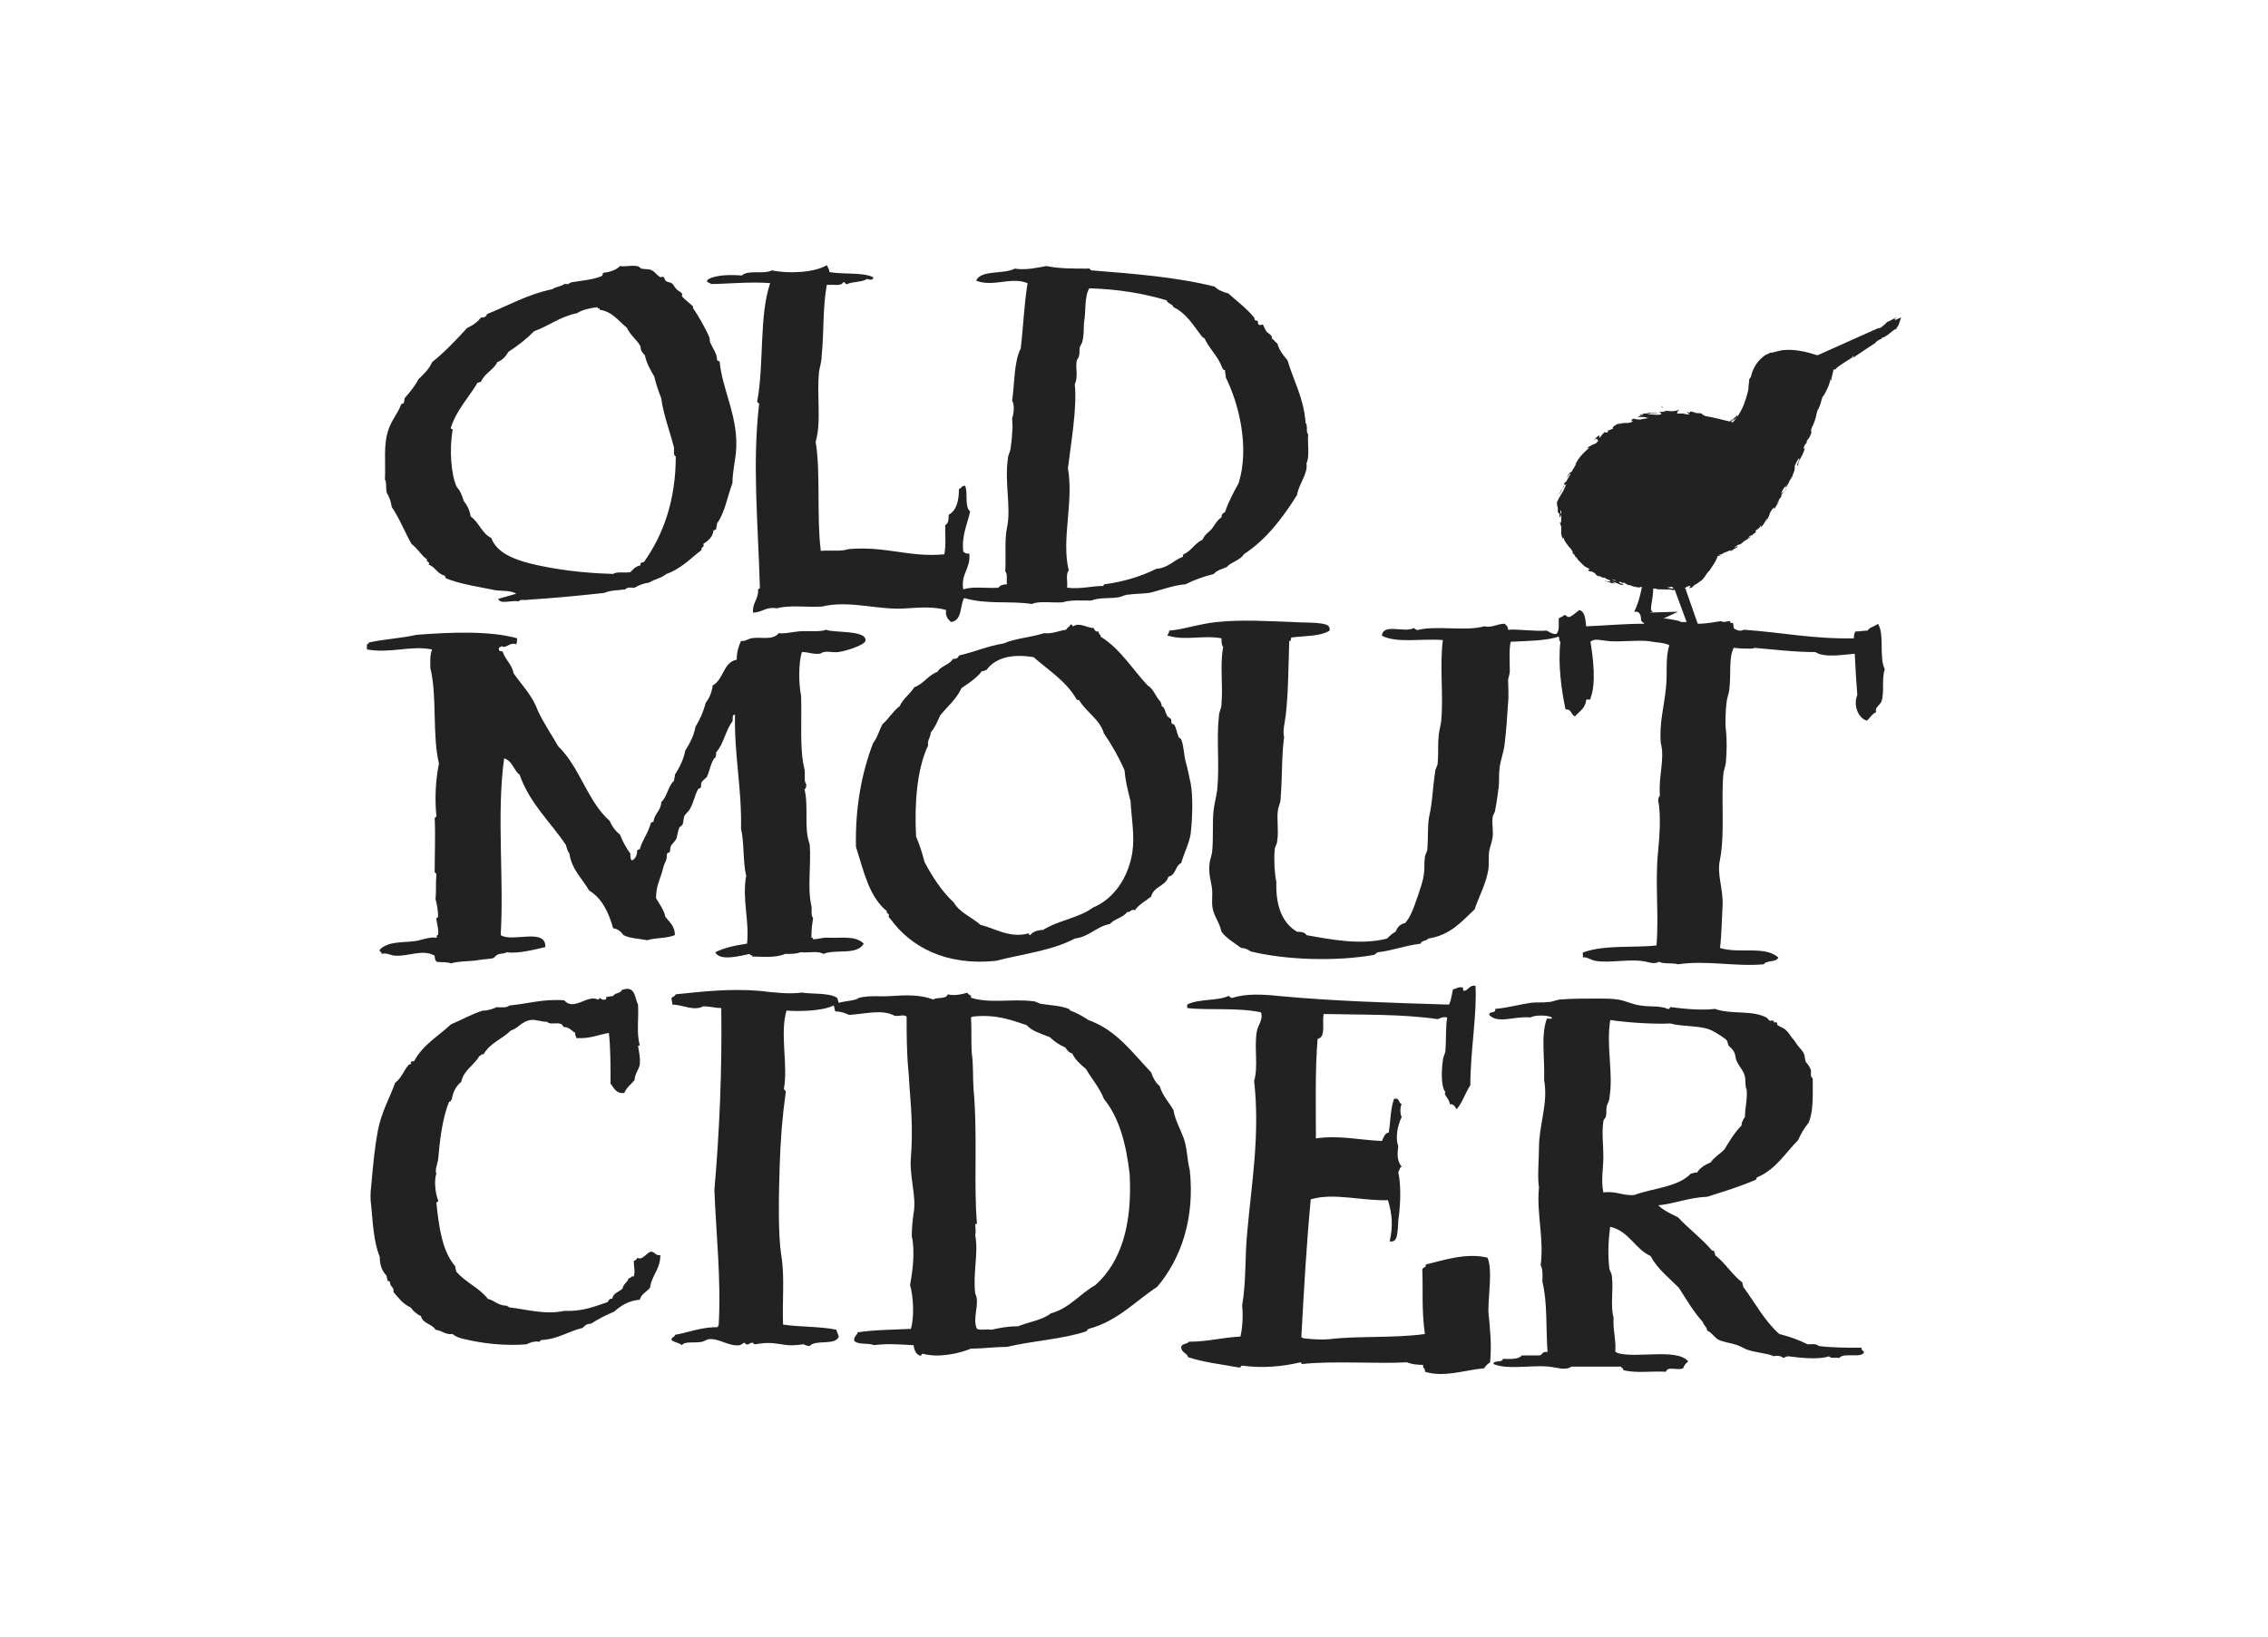
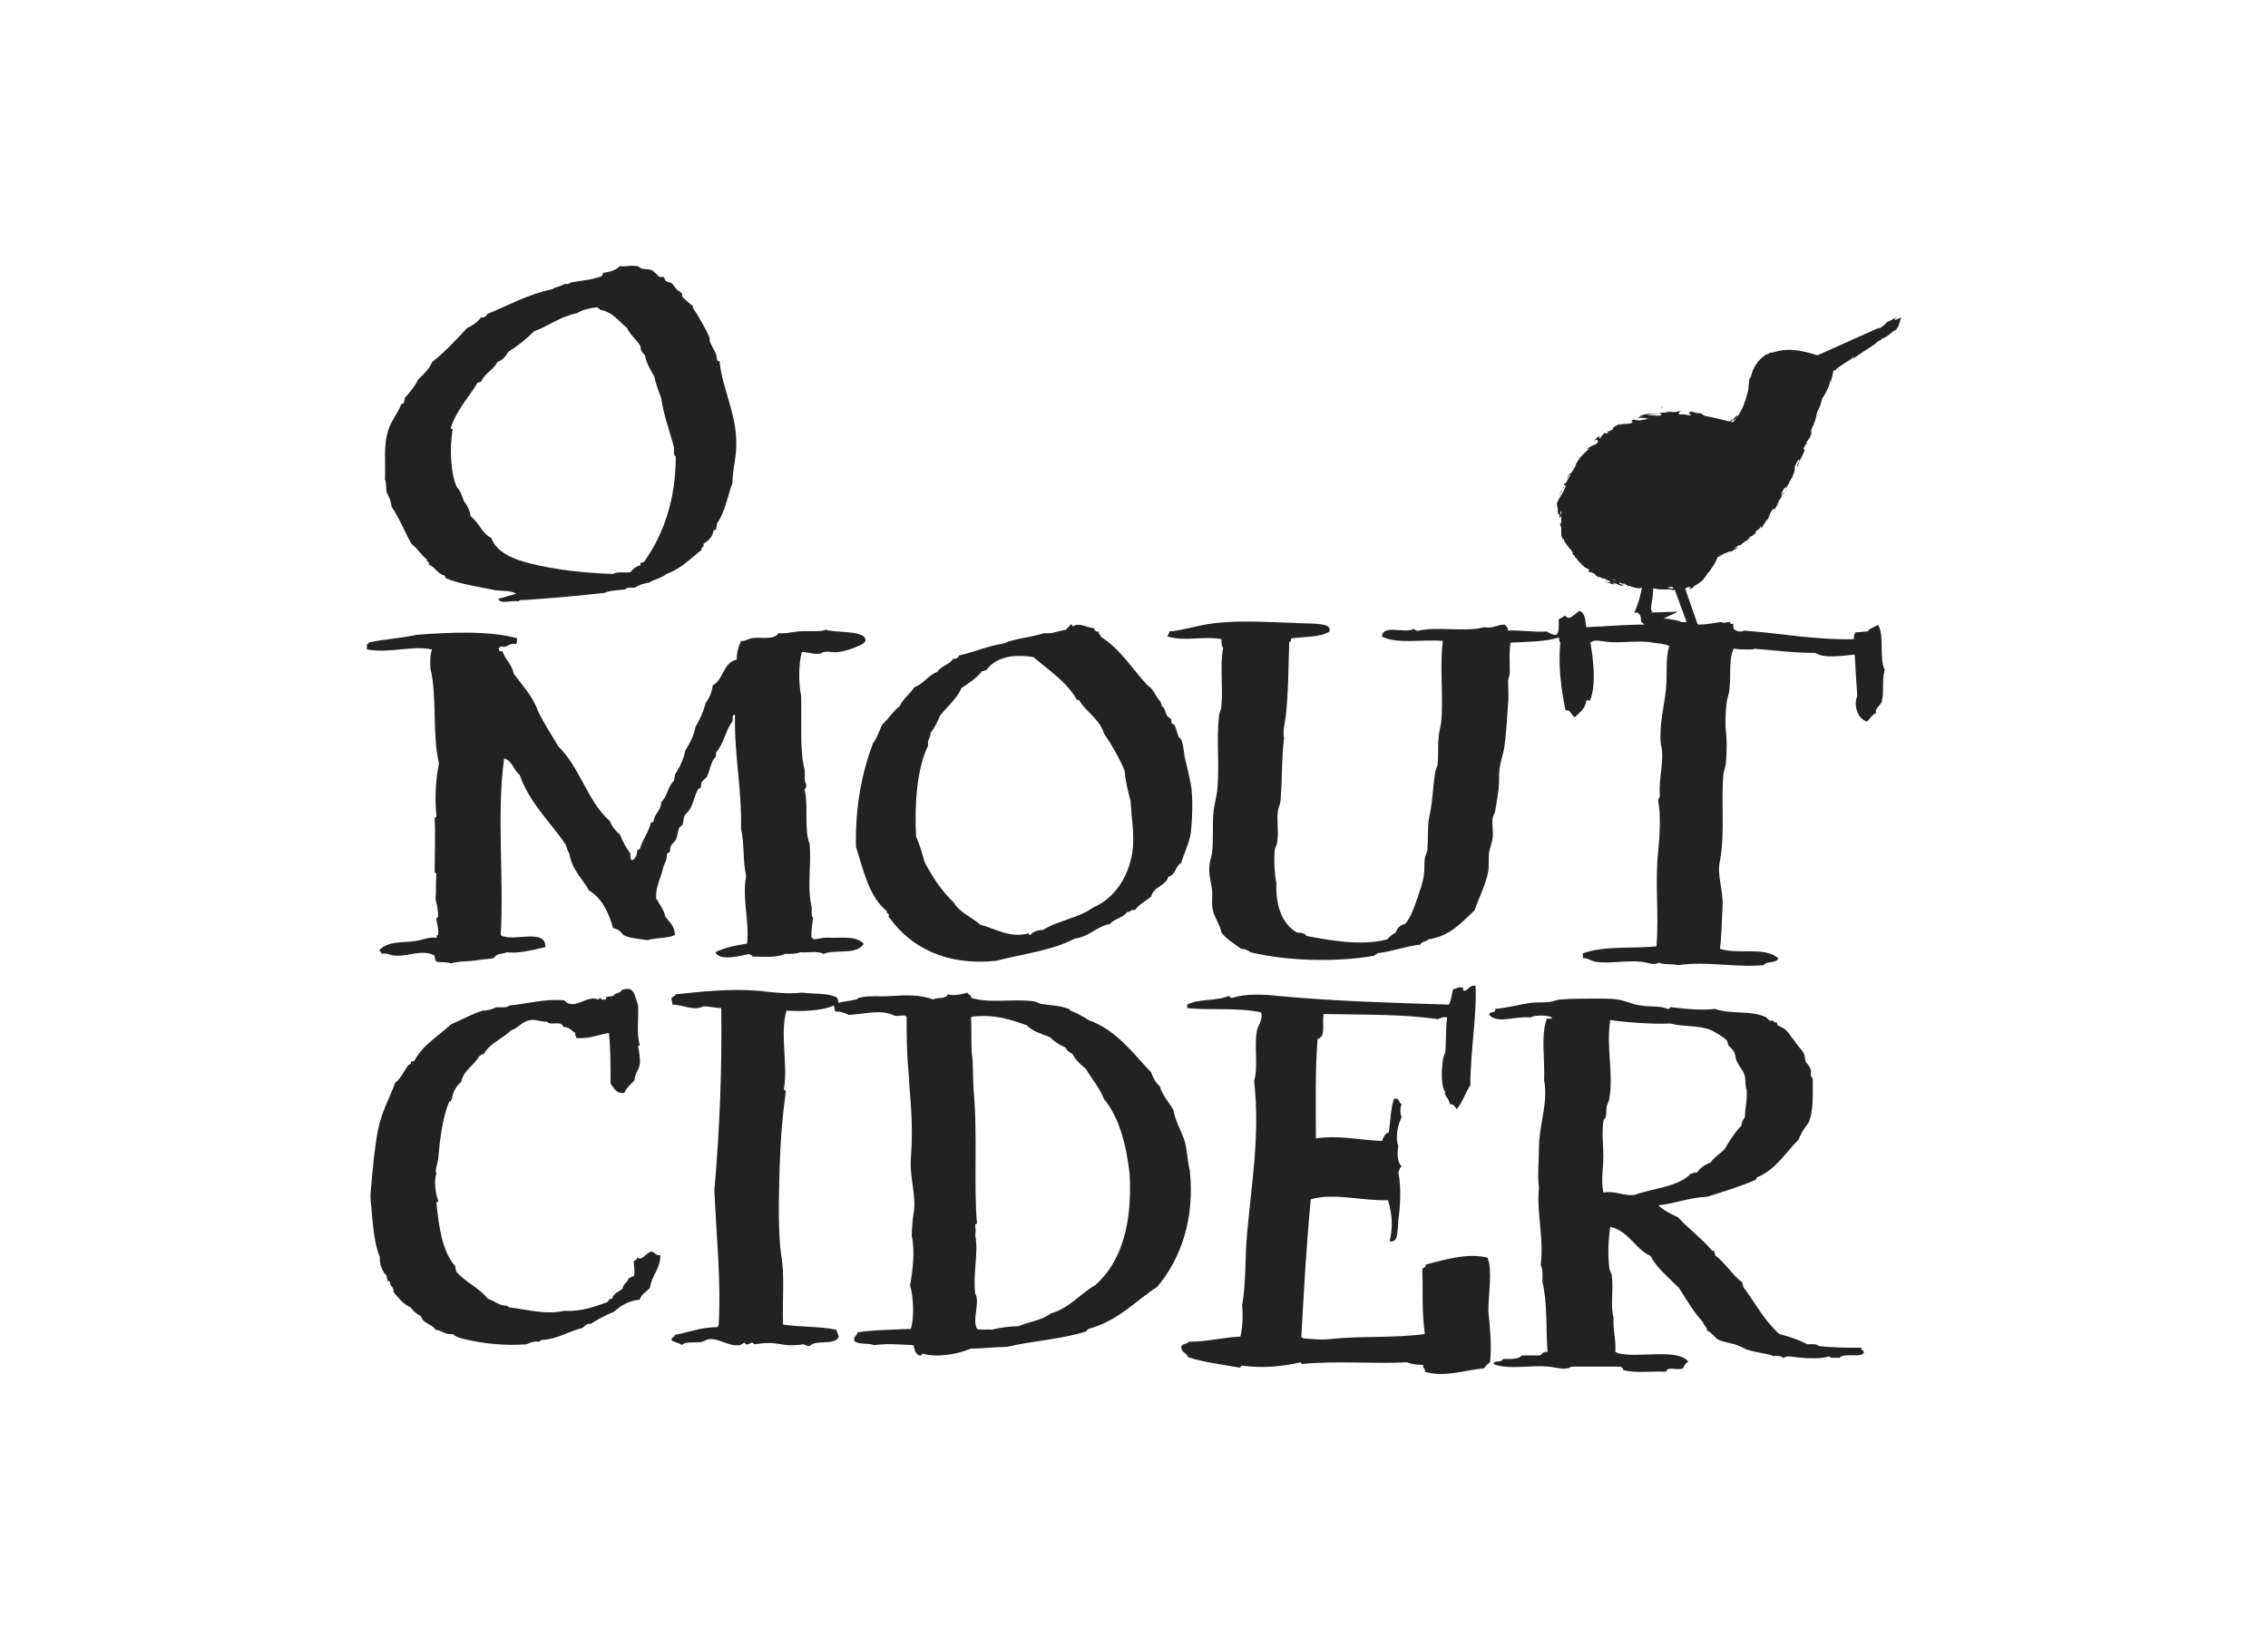
<svg xmlns="http://www.w3.org/2000/svg" id="Layer_1" x="0px" y="0px" viewBox="0 0 178.8 129.1" style="enable-background:new 0 0 178.8 129.1;" xml:space="preserve">
  <style type="text/css">
	.st0{fill:#222222;}
</style>
  <g>
-     <path class="st0" d="M56.05,22.398c1.15,0,3.179-0.203,4.668-0.068c-0.879,2.571-0.474,6.359-1.015,9.268   c-0.068,0.203,0.203,0.135,0.135,0.338c-0.541,4.668-0.068,9.471,0.068,14.409c0,0.135-0.203,0.068-0.135,0.203   c0,0.744-0.474,1.015-0.406,1.759c0.744,0,0.947-0.474,1.894-0.338c0.947-0.271,2.368-0.068,3.518-0.135   c2.3-0.541,4.532,0.338,6.765,0.135c0.947-0.068,2.165-0.135,3.044,0.135c-0.068,0.474,0.135,0.744,0.406,0.947   c0.879-0.135,0.676-1.285,1.015-1.894c1.826,0.541,3.653,0.203,5.344,0.474c0.609-0.271,1.624-0.068,2.435-0.135   c0.609-0.203,1.421-0.135,2.232-0.135c0.676-0.271,1.488-0.135,2.232-0.271c0.271-0.068,0.474-0.203,0.744-0.203   c0.541-0.068,1.15-0.068,1.624-0.135c0.879-0.203,1.894-0.609,2.841-0.676c0.676-0.338,1.421-0.609,2.232-0.812   c0.203-0.271,0.676-0.406,1.015-0.541c0.338-0.406,1.082-0.541,1.353-1.015c1.759-1.15,3.044-2.841,4.194-4.668   c0.135-0.879,0.879-1.691,0.744-2.503c0.271-0.541,0.068-1.556,0.135-2.3c-0.203-0.135,0-0.676-0.203-0.879   c-0.135-1.962-0.947-3.315-1.421-4.938c-0.338-0.406-0.676-0.812-0.812-1.353c-0.203-0.068-0.203-0.271-0.406-0.338   c0-0.338-0.271-0.406-0.406-0.541s-0.203-0.406-0.338-0.609c-0.135,0.068-0.271,0.068-0.338,0c-0.068-0.068,0-0.203-0.068-0.271   c-0.068-0.068-0.203,0-0.203-0.068c-0.068-0.068,0-0.135-0.068-0.203c-0.609-0.744-1.353-1.285-2.029-1.894   c-0.474-0.135-0.812-0.271-1.082-0.541c-2.909-0.744-6.359-1.015-9.741-1.285c-0.068-0.068-0.135-0.203-0.271-0.135   c-1.15,0-2.3,0-3.247-0.203c-0.744,0.135-1.624,0.338-2.503,0.203c-0.879,0.474-2.638,0.068-3.044,0.947   c1.353,0.541,2.774-0.338,4.059,0.203c-0.271,1.624-0.338,3.45-0.541,5.141c-0.541,1.082-0.474,2.706-0.676,4.126   c0.203,0.271,0.135,1.082,0,1.353c0,0.406,0.068,0.744,0,1.15c0,0.338-0.068,0.879-0.135,1.353   c-0.068,0.271-0.203,0.474-0.203,0.744c-0.271,1.826,0.271,3.856-0.068,5.412c-0.203,0.947-0.068,2.3-0.135,3.45   c0.203,0.203,0.068,0.676,0.135,1.015c-0.271,0-0.541,0.068-0.676,0.271c-0.947,0.068-2.029-0.135-2.774,0.135   c-0.203-1.285,0.609-1.624,0.474-2.841c-0.271,0.068-0.338-0.068-0.474-0.135c-0.135-1.353,0.338-2.165,0.541-3.179   c-0.474-0.406-0.135-1.556-0.406-2.029c-0.271,0-0.271,0.203-0.474,0.271c0,0.947-0.203,1.691-0.812,2.029   c0,0.338,0,0.676-0.271,0.812c0,0.744,0.068,1.624-0.068,2.3c-2.706,0.271-4.668-0.676-7.576-0.406   c-0.541,0.203-1.421,0.068-2.165,0.135c-0.338-2.774,0-6.224-0.406-8.591c0.474-1.624,0.068-3.585,0.271-5.547   c0.068-0.406,0.203-0.812,0.203-1.218c0.203-2.029,0.068-3.721,0.406-5.615c0.474-0.068,1.15,0.135,1.285-0.203   c0.203-0.068,0.135,0.203,0.338,0.135c0.406-0.203,1.15-0.135,1.556-0.406c0.135,0.068,0.541,0.135,0.474-0.135   c-0.812-0.406-2.368-0.203-3.45-0.406c0-0.203-0.135-0.406-0.203-0.541c-1.015,0.609-3.112,0.676-4.329,0.406   c-0.609,0.338-1.894-0.068-2.368,0.406c-0.879-0.068-2.097-0.068-2.706,0.338C55.644,22.331,55.982,22.263,56.05,22.398    M84.191,36.942c0.203-1.759,0.744-4.803,0.541-6.629c0.271-0.609,0.068-1.218,0.135-1.759c0-0.203,0.203-0.338,0.203-0.541   c0.068-0.203,0-0.474,0.068-0.676c0.068-0.135,0.203-0.338,0.203-0.474c0.135-0.474,0.068-1.082,0.135-1.556   c0.135-0.609,0-1.962,0.406-2.571c2.3,0.068,4.262,0.406,6.088,0.947c0.068,0.271,0.474,0.271,0.541,0.541   c1.015,0.474,1.556,1.421,2.232,2.3c0.068,0.068,0.135,0.135,0.203,0.135c0.406,0.879,1.082,1.421,1.421,2.368   c0.068,0.068,0.068,0.203,0.203,0.135c0,0.271,0.068,0.338,0.068,0.609c1.015,2.029,1.894,5.479,1.015,8.321   c-0.406,0.744-0.812,1.488-1.082,2.3c-0.135,0.068-0.271,0.135-0.271,0.406c-0.338,0.203-0.541,0.609-0.744,0.879   c-0.203,0.271-0.609,0.474-0.744,0.879c-0.609,0.271-0.879,0.879-1.488,1.15c-0.068,0-0.068,0.135-0.068,0.203   c-0.744,0.271-1.15,0.879-2.097,0.947c-1.218,0.609-2.571,1.015-4.059,1.218c-0.135,0-0.068,0.135-0.135,0.135   c-0.947,0-1.759,0.271-2.841,0.135c0.068-0.406-0.135-1.082,0.135-1.353C83.65,42.557,84.665,39.581,84.191,36.942" />
-   </g>
+     </g>
  <g>
    <path class="st0" d="M30.479,38.837c0.203,0.338,0.338,0.676,0.406,1.15c0.609,0.879,1.015,1.962,1.556,2.909   c0.474,0.338,0.744,0.879,1.218,1.218c-0.068,0.271,0.271,0.135,0.135,0.406c0.541,0.203,0.676,0.744,1.285,0.879   c0,0.135,0.068,0.135,0.068,0.203c1.15,0.474,2.638,0.676,3.924,0.947c0.541,0.068,1.218,0,1.624,0.271l-1.421,0.406   c0.203,0.474,1.015,0.068,1.624,0.203c0.068-0.203,0.541-0.068,0.744-0.135c2.097-0.135,4.194-0.338,6.021-0.541   c0.406-0.203,1.082-0.203,1.624-0.271c0.203-0.203,0.338-0.135,0.744-0.135c0.338-0.203,0.676-0.338,1.15-0.406   c0.406-0.271,0.947-0.338,1.353-0.676c1.15-0.406,1.894-1.218,2.774-1.894c-0.068-0.271,0.271-0.203,0.135-0.474   c0.406-0.271,0.744-0.541,0.812-1.082c0.135,0,0.135-0.068,0.203-0.068c0-0.203,0.068-0.271,0.068-0.474   c0.609-0.812,0.812-2.097,1.218-3.179c0-0.812,0.203-1.691,0.271-2.368c0.271-2.774-1.082-4.938-1.285-7.238   c-0.135,0-0.203-0.068-0.203-0.135c0-0.474-0.338-0.879-0.541-1.353c-0.068-0.135,0-0.271-0.068-0.406   c-0.271-0.676-0.947-1.826-1.285-2.3v-0.135c-0.203-0.203-0.676-0.541-0.879-0.812c0-0.068,0.068-0.203,0-0.203   c-0.068-0.135-0.338-0.203-0.474-0.406c-0.135-0.135-0.203-0.338-0.338-0.406c-0.068-0.068-0.338-0.068-0.474-0.203   c-0.068-0.068-0.068-0.203-0.135-0.271c-0.068-0.068-0.203,0-0.271,0c-0.203-0.068-0.474-0.474-0.676-0.541   c-0.271-0.135-0.541-0.068-0.812-0.135c-0.135-0.068-0.203-0.203-0.406-0.203c-0.474-0.068-0.879,0.068-1.285,0   c-0.338,0.338-0.812,0.474-1.353,0.541c0,0.068,0,0.203-0.135,0.271c-0.676,0.271-1.556,0.338-2.368,0.474   c-0.068,0.068-0.203,0.068-0.203,0.135h-0.338c-0.271,0.203-0.676,0.203-0.947,0.406c-1.962,0.406-3.45,1.285-5.141,1.962   c-0.068,0.203-0.203,0.271-0.474,0.271c-0.271,0.338-0.609,0.609-1.082,0.812c-0.879,0.947-1.759,1.894-2.774,2.706   c-0.271,0.609-0.676,0.947-1.082,1.353c-0.271,0.541-0.676,1.015-1.082,1.488c0,0.203-0.068,0.203-0.068,0.406   c-0.135,0-0.135,0.068-0.203,0.068c-0.271,0.744-0.744,1.218-1.015,2.029c-0.406,1.218-0.203,2.435-0.271,3.924   C30.479,37.957,30.412,38.431,30.479,38.837 M35.553,33.695c0.474-1.421,1.421-2.368,2.097-3.518c0.135,0,0.135-0.068,0.271-0.068   c0.271-0.676,1.015-0.947,1.285-1.556c0.406-0.135,0.676-0.474,0.879-0.812c0.744-0.474,1.421-1.015,2.029-1.624   c1.15-0.406,2.029-1.15,3.382-1.421c0.406-0.271,1.015-0.406,1.624-0.474c-0.068,0.203,0.271,0,0.135,0.203   c1.015,0.135,1.488,0.879,2.165,1.421c0.271,0.609,0.812,0.947,1.082,1.488c0,0.338,0.135,0.474,0.338,0.676   c0.135,0.676,0.474,1.218,0.744,1.691c0.135,0.609,0.338,1.15,0.541,1.691c0.203,1.421,0.676,2.571,1.015,3.924   c0,0.271-0.068,0.609,0.135,0.676c0,3.518-1.015,6.224-2.503,8.321c-0.135,0.068-0.338,0-0.271,0.271   c-0.406,0.068-0.609,0.338-0.812,0.541c-0.474,0.068-1.082-0.068-1.353,0.135c-2.368-0.068-4.532-0.338-6.494-0.812   c-1.353-0.338-2.706-0.879-3.112-2.029c-0.744-0.338-0.947-1.218-1.624-1.691c-0.068-0.474-0.271-0.879-0.541-1.218   c-0.135-0.406-0.271-0.812-0.541-1.082c-0.474-0.947-0.609-3.044-0.338-4.532C35.688,33.763,35.485,33.898,35.553,33.695    M70.188,72.457c1.624,2.232,4.397,3.721,8.321,3.315c2.097-0.541,4.465-0.812,6.224-1.759c1.15-0.135,1.691-0.947,2.774-1.15   c0.338-0.406,1.015-0.474,1.353-0.947c0.271,0.068,0.271-0.271,0.609-0.135c0.338-0.474,0.879-0.744,1.285-1.082   c0.203-0.812,1.15-0.812,1.353-1.556c0.609-0.135,0.541-0.879,1.015-1.082c0.203-0.744,0.609-1.488,0.744-2.3   c0.135-1.082,0.203-2.976,0-3.991c-0.135-0.676-0.271-1.285-0.406-1.759c-0.135-0.541-0.135-1.218-0.338-1.691   c0-0.068-0.203-0.135-0.203-0.203c-0.135-0.338-0.203-0.744-0.338-0.947c0-0.068-0.203-0.068-0.203-0.135   c-0.068-0.068,0-0.271-0.068-0.338c-0.068-0.068-0.203-0.135-0.271-0.203c-0.203-0.338-0.203-0.744-0.474-0.812   c0.068-0.135-0.068-0.203-0.068-0.338c-0.406-0.406-0.541-1.015-1.015-1.285c-1.218-1.285-2.165-2.909-3.721-3.856   c0.068-0.203-0.203-0.135-0.135-0.406c-0.271,0.068-0.338-0.135-0.406-0.271c-0.541,0-1.082-0.474-1.624-0.135   c-0.068,0-0.068-0.203-0.203-0.135c-0.068,0.203-0.271,0.203-0.338,0.406c-0.609,0.068-1.015,0.338-1.759,0.271   c-1.015,0.338-2.3,0.406-3.179,0.812c-1.285,0.203-2.3,0.676-3.518,0.947c-0.068,0.203-0.203,0.271-0.474,0.271   c-0.271,0.474-0.947,0.541-1.218,1.015c-0.744,0.271-1.082,0.947-1.826,1.218c-0.338,0.541-0.879,0.879-1.15,1.488   c-0.541,0.406-0.879,1.015-1.353,1.421c-0.271,0.474-0.406,1.082-0.744,1.488c-0.879,2.3-1.421,5.006-1.353,8.185   c0.609,1.894,1.015,3.924,2.435,5.074c-0.068,0.271,0.271,0.135,0.135,0.406C70.053,72.322,70.121,72.39,70.188,72.457    M73.368,57.778c0.338-0.406,0.541-0.879,0.744-1.353c0.609-0.744,1.285-1.285,1.691-2.165c0.609-0.406,1.218-0.812,1.624-1.353   c0.135,0.068,0.203-0.068,0.338-0.068c0.744-1.015,2.097-1.285,3.721-1.015c1.15,1.015,2.571,1.894,3.382,3.315   c0,0.068,0.135,0.068,0.203,0.068c0.541,0.947,1.624,1.488,1.962,2.638c0.609,0.879,1.15,1.826,1.624,2.909   c0.068,0.879,0.271,1.624,0.474,2.435c0.068,1.353,0.338,2.706,0.135,4.059c-0.338,2.029-1.488,3.653-3.112,4.329   c-1.082,0.812-2.774,1.015-3.924,1.759c-0.406,0-0.812,0.135-1.015,0.406c-0.135,0-0.068-0.135-0.135-0.135   c-1.488,0.406-2.638-0.406-3.788-0.676c-0.676-0.609-1.624-0.947-2.097-1.759c-0.947-0.879-1.691-2.029-2.3-3.179   c-0.203-0.744-0.406-1.421-0.676-2.029c-0.135-2.571,0.068-5.344,0.947-7.171C73.097,58.319,73.368,58.184,73.368,57.778" />
  </g>
  <g>
    <path class="st0" d="M34.065,51.216c-0.203,0.474-0.135,1.218-0.135,1.488c0.541,2.165,0.135,5.276,0.676,7.509   c-0.271,1.285-0.338,2.841-0.203,4.126c0,0.135-0.135,0.135-0.135,0.135c0.068,1.353,0,3.044,0,4.329c0,0,0.135,0.068,0.135,0.135   c-0.068,0.812,0,1.353-0.068,1.962c0.135,0.474,0.203,1.015,0.203,1.353c0,0.135-0.135,0.135-0.135,0.135   c0,0.406,0.203,0.812,0.135,1.353c-0.203-0.068,0,0.271-0.203,0.203c-0.541-0.068-1.082,0.203-1.624,0.271   c-1.015,0.135-2.097,0-2.774,0.676c-0.068,0.203,0.203,0.135,0.135,0.338c0.406-0.135,0.744,0.135,1.082,0.135   c1.082,0.068,2.165-0.541,3.112,0c0,0.271,0.068,0.338,0.135,0.474c0.338,0.068,0.879,0,1.15,0.135   c0.676-0.203,1.488-0.135,2.232-0.271c0.338-0.068,0.812-0.068,1.082-0.135c0.135-0.068,0.203-0.203,0.338-0.271   c0.271-0.135,0.541-0.068,0.744-0.203c0.879,0.135,2.165-0.203,3.044-0.406c0.068-1.556-2.638-0.338-3.518-0.947   c0.271-4.532-0.338-9.538,0.271-13.935c0.676,0.203,0.744,0.947,1.218,1.285c0.812,2.3,2.435,3.721,3.653,5.547   c0.068,0.271,0.135,0.474,0.271,0.676c0.203,1.285,1.015,1.962,1.556,2.909c1.015,0.609,1.556,1.759,1.894,2.976   c0.406,0.068,0.609,0.271,0.812,0.541c0.541,0.271,1.15,0.271,1.894,0.406c0.609-0.203,1.556-0.135,2.165-0.406   c0-0.676-0.406-1.015-0.744-1.421c-0.135-0.609-0.474-1.015-0.744-1.488c0-1.015,0.338-1.488,0.541-2.3   c0.068-0.338,0.203-0.541,0.271-0.744c0.068-0.203,0-0.338,0.068-0.474c0-0.068,0.203-0.068,0.203-0.135   c0.068-0.135,0-0.271,0.068-0.406c0.068-0.203,0.271-0.338,0.406-0.541c0.135-0.271,0.135-0.609,0.271-0.947   c0.068-0.135,0.203-0.135,0.271-0.271c0.068-0.203,0.068-0.474,0.135-0.676c0.135-0.203,0.406-0.406,0.474-0.609   c0.271-0.474,0.338-1.015,0.609-1.488c0-0.068,0.203-0.068,0.203-0.135c0.068-0.135,0-0.271,0.068-0.406   c0.068-0.135,0.271-0.271,0.406-0.406c0.271-0.541,0.338-1.285,0.676-1.556c0.068-0.068,0.068-0.271,0.068-0.406   c0.609-0.676,0.744-1.759,1.285-2.435c0.068-0.203-0.068-0.541,0.203-0.541c-0.068,3.247,0.541,5.75,0.474,8.997   c0.271,1.15,0.135,2.571,0.406,3.721c-0.338,1.826,0.271,3.585,0.068,5.344c-0.947,0.135-1.826,0.338-2.503,0.676   c0.338,0.744,2.029,0.271,2.706,0.135c0,0.135,0.271,0.068,0.203,0.203c0.609,0,1.894,0.135,2.571-0.203   c0.474,0,0.947,0,1.218-0.135c0.609,0.068,1.421-0.135,1.826,0.135c0.947-0.406,2.638,0.135,3.179-0.812   c-0.676-0.676-1.826-0.406-2.909-0.474c-0.406,0-0.744,0.135-1.082,0.135c0-0.068,0-0.135-0.135-0.135   c0-0.812,0.068-1.015,0.135-1.556c-0.203-0.203-0.068-0.609-0.135-0.947c-0.338-1.488,0-3.179-0.135-4.871   c-0.474-1.218-0.068-2.909-0.406-4.329c0.135-0.068,0.135-0.203,0.135-0.406c-0.203-0.203-0.068-0.744-0.135-1.15   c-0.406-1.624-0.203-3.788-0.271-5.818c-0.203-0.947-0.203-2.638,0.068-3.45c0.474,0,0.879,0.203,1.421,0.135   c0.068,0,0.203-0.135,0.338-0.135c0.338-0.068,0.744,0.068,1.15,0c0.541-0.068,2.029-0.541,2.097-0.879   c0.135-0.879-2.571-0.609-3.112-0.879c-0.406,0.203-1.421,0.068-2.165,0.135c-0.609,0.068-1.15,0.203-1.556,0.135   c-0.474,0.609-1.421,0.271-2.165,0.406c-0.271,0.068-0.541,0.271-0.812,0.203c-0.203,0.474-0.338,0.879-0.338,1.488   c-1.082,0.203-1.015,1.556-1.894,2.029c-0.068,0.541-0.271,1.015-0.541,1.353c-0.203,0.744-0.474,1.353-0.812,1.894   c-0.135,0.744-0.474,1.353-0.812,1.894c-0.135,0.744-0.474,1.353-0.812,1.894c0,0.203-0.068,0.271-0.068,0.474   c-0.474,0.406-0.541,1.285-1.015,1.691c0,0.676-0.541,0.879-0.609,1.556c-0.135,0-0.135,0.068-0.203,0.068   c-0.203,0.812-0.676,1.353-0.879,2.097c-0.135,0-0.135,0.068-0.203,0.068c0,0.406-0.135,0.676-0.406,0.812   c-0.135-0.068-0.135-0.338-0.135-0.541c-0.338-0.474-0.609-0.947-0.812-1.488c-0.338-0.271-0.609-0.609-0.812-1.082   c-1.759-1.556-2.368-4.262-4.059-5.885c-0.541-0.947-1.15-1.826-1.624-2.841c-0.406-1.15-1.218-1.962-1.894-2.909   c-0.135-0.744-0.676-1.082-0.879-1.759c-0.203,0.068-0.338-0.068-0.271-0.271c0.068-0.068,0.203-0.068,0.203-0.135   c0.338,0.271,0.609-0.338,1.15-0.135c0.068-0.135,0.068-0.271,0.068-0.474c-2.165-0.609-5.344-0.474-7.915-0.271   c-1.218,0.271-2.571,0.338-3.788,0.609c0,0.068,0,0.135-0.135,0.135v0.406C30.75,51.554,32.373,50.878,34.065,51.216    M117.271,99.178c-1.691-0.406-3.45,0.203-4.871,0.541c0.068,0.271-0.271,0.203-0.271,0.406c0.068,1.691-0.068,3.112,0.203,5.074   c-2.368,0.338-5.209,0.135-7.509,0.406c-0.744,0.068-1.421,0-2.097-0.068c0-0.068-0.068-0.068-0.135-0.068   c0.203-3.721,0.406-7.374,0.744-10.891c1.826-0.541,3.991,0.135,6.088,0.068c0.338,1.15,0.406,2.029,0.135,3.247   c0.338,0.068,0.474-0.135,0.541-0.338c0.068-0.203,0.135-0.947,0.135-1.285c0.135-0.947,0.271-2.571,0-3.856   c0.135-0.135,0.068-0.338,0.271-0.406c-0.406-0.474-0.338-1.082-0.271-1.624c-0.271-0.744,0-1.759,0.271-2.3   c-0.135-0.203-0.135-0.812,0-1.015c-0.271-0.068-0.135-0.541-0.609-0.406c-0.271,0.744-0.271,1.759-0.406,2.638   c-0.338,0.068-0.406,0.406-0.541,0.676c-1.759-0.068-3.382-0.474-5.209-0.203c0-2.706-0.068-5.412,0.135-7.847   c0.676-0.135,0.338-1.218,0.474-1.962c3.247,0.068,6.224,0,8.997,0.406c0.203-0.068,0.338-0.203,0.744-0.135   c-0.135,0.812-0.068,1.691-0.135,2.571c0,0.271-0.203,0.541-0.203,0.812c-0.135,0.879-0.135,2.165,0.203,2.503   c-0.203,0.203,0.338,0.541,0.338,0.947c0.338,0,0.406,0.203,0.541,0.406c0.474-0.541,0.676-1.285,1.082-1.894   c0-2.706,0.541-5.682,0.406-7.847c-0.474-0.068-0.541,0.338-0.879,0.406c-0.203,0,0-0.338-0.203-0.271   c-0.338-0.068-0.406,0.135-0.676,0.135c-0.135,0.406-0.135,0.879-0.338,1.218c-4.465-0.135-9.065-0.271-13.394-0.676   c-1.218-0.135-2.571-0.203-3.653,0.135c-0.203,0.068-0.203-0.135-0.338-0.135c-0.879,0.406-2.368,0.203-3.247,0.676v0.271   c1.691,0.203,3.856-0.068,5.818,0.338c0.203,0.609-0.271,1.015-0.338,1.556c-0.203,1.285,0.135,2.706-0.203,3.856   c0.474,4.262-0.203,8.05-0.541,11.906c-0.203,1.962-0.068,3.856-0.406,5.818c0.068,0.474,0.068,1.624-0.135,2.435   c-1.421,0.068-2.571,0.406-4.059,0.406c-0.135,0.203-0.541,0.135-0.609,0.406c0,0.474,0.474,0.474,0.541,0.812   c1.218,0.406,2.503,0.541,3.991,0.812c0.203,0.068,0.135-0.203,0.338-0.135c1.556,0.203,3.112,0.068,4.532-0.271   c0.068,0,0.068,0.135,0.135,0.135c2.503-0.271,5.885,0,8.253-0.135c0.338,0.135,0.744,0.203,1.285,0.203   c-0.068,0.271,0.203,0.271,0.135,0.541c1.556,0.474,3.112-0.135,4.668-0.271c0.135-0.203,0.271-0.338,0.474-0.474   c0.135-1.353,0-2.638-0.135-3.991C117.338,101.951,117.677,100.193,117.271,99.178 M50.232,99.178c0,0.135-0.135,0.203-0.271,0.271   c0,0.406,0.135,0.812,0,1.218c-0.271-0.068-0.135,0.135-0.406,0.135c-0.068,0.338-0.406,0.406-0.474,0.812   c-0.271,0.271-0.744,0.338-0.812,0.812c-0.271-0.068-0.271,0.203-0.406,0.271c-1.015,0.338-1.962,0.744-3.382,0.676   c-1.488,0.338-3.044-0.135-4.329-0.271c-0.068-0.068-0.135-0.068-0.203-0.135c-0.676,0-0.947-0.406-1.488-0.541   c-0.676-0.879-1.759-1.285-2.503-2.165c0-0.135-0.068-0.203-0.068-0.406c-1.015-1.15-1.285-3.044-1.488-5.006   c0-0.068,0.203-0.068,0.135-0.203c-0.203-0.474-0.338-1.556-0.135-2.097c-0.135-0.203,0.068-0.744,0.135-1.082   c0.135-1.556,0.338-3.315,0.879-4.6c0.203,0.068,0.068-0.203,0.203-0.135c0.068-0.609,0.338-1.082,0.744-1.421   c0.203-0.947,1.015-1.285,1.421-2.029c0.135,0,0.135-0.203,0.338-0.135c0.474-0.879,1.488-1.218,2.165-1.894   c0.541-0.135,0.879-0.744,1.556-0.812c0.406-0.068,0.744,0.135,1.285,0.135c0.271,0.338,1.15-0.135,1.285,0.406   c0.474,0,0.676,0.338,0.947,0.474c-0.068,0.203,0.068,0.203,0.068,0.406c1.082,0.068,1.759-0.271,2.571-0.406   c0.135,1.082,0.135,2.638,0.135,3.991c0.271,0.338,0.406,0.812,1.082,0.744c0.203-0.474,0.541-0.676,0.812-1.015   c0-0.474,0.338-0.812,0.406-1.218c0.068-0.474-0.068-1.082-0.135-1.488c0,0,0.135,0,0.135-0.068   c-0.271-0.947-0.068-2.029-0.135-3.179c-0.271-0.541-0.203-1.556-1.285-1.15c-0.068,0.271-0.541,0.203-0.676,0.474   c-0.203,0-0.338,0.068-0.541,0.068c0,0.068,0,0.203-0.068,0.203c-0.271,0.068-0.338-0.068-0.474-0.135c0,0.068,0,0.135-0.135,0.135   c-0.812-0.406-1.894,0.947-2.638,0.068c-1.624-0.135-2.841,0.271-4.329,0.406c-0.203,0.203-0.609,0.135-1.015,0.135   c-0.271,0.135-0.676,0.271-1.082,0.271c-0.879,0.271-1.691,0.744-2.503,1.082c-1.015,0.947-2.232,1.624-2.909,2.909   c-0.135,0-0.203,0-0.271,0.068c0.135,0.203-0.135,0.135-0.203,0.271c-0.338,0.406-0.541,1.015-1.015,1.353   c-0.406,1.15-1.082,2.3-1.353,3.721c-0.271,1.421-0.406,2.909-0.541,4.465c-0.068,0.474-0.068,1.082,0,1.488   c0.135,1.421,0.203,2.909,0.676,4.059c0,0.676,0.203,1.15,0.541,1.488c0,0.203,0.068,0.203,0.068,0.406   c0.135,0,0.203,0.068,0.203,0.135c0,0.338,0.338,0.338,0.271,0.744c0.406,0.474,0.744,0.947,1.353,1.218   c0.203,0.271,0.474,0.541,0.812,0.676c0.135,0.609,0.879,0.609,1.15,1.082c0.541,0.068,0.744,0.406,1.353,0.338   c0.203,0.203,0.609,0.338,0.947,0.406c1.421,0.338,3.112,0.541,4.871,0.406c0.271-0.135,0.609-0.271,1.015-0.203l0.135-0.135   c1.353-0.068,2.097-0.676,3.247-0.947c0.203-0.135,0.271-0.338,0.676-0.338c0.541-0.338,1.15-0.676,1.826-0.947   c0.541-0.474,1.15-0.879,2.029-0.947c0.135-0.474,0.541-0.609,0.812-0.947c0.135-1.015,0.812-1.421,0.812-2.571   c-0.406,0.068-0.406-0.271-0.744-0.271C50.976,98.772,50.638,99.448,50.232,99.178" />
  </g>
  <g>
-     <path class="st0" d="M93.797,92.278c-0.203-0.744-0.203-1.759-0.474-2.503c-0.271-0.744-0.676-1.421-0.812-2.232   c-0.338-0.609-0.879-1.15-1.082-1.894c-0.338-0.271-0.541-0.676-0.676-1.082c-1.488-1.556-2.706-3.315-4.938-4.126   c-0.406-0.271-1.015-0.609-1.421-0.744c-0.068,0-0.068-0.135-0.135-0.135c-0.676-0.271-1.421-0.271-2.232-0.406   c-0.203-0.068-0.406-0.203-0.609-0.203c-1.691-0.203-3.382,0.203-4.871-0.271c0.068-0.271-0.271-0.203-0.271-0.406   c-0.406,0.135-1.082,0.271-1.556,0.135c-0.135,0.406-0.812,0.203-1.15,0.406c-1.082-0.406-2.232-0.338-3.315-0.271   c-0.812,0.068-1.691-0.068-2.503,0.135c-0.068,0-0.203,0.135-0.271,0.135c-0.474,0.135-0.947,0.135-1.353,0.271   c-0.068-0.135-0.068-0.271-0.135-0.406c-0.676-0.406-1.894-0.271-2.774-0.406c-1.015,0.135-2.165,0-3.315-0.135   c-2.368-0.203-4.668,0.068-6.629,0.271c-0.068,0.135-0.203,0.203-0.338,0.271c0,0.203,0.068,0.338,0.068,0.541   c0.812,0,1.691,0.541,2.435,0.135c0.541,0,0.947,0.135,1.421,0.135c0.068,4.938-0.135,9.674-0.541,14.341   c0.135,3.518,0.541,7.035,0.338,10.688c-0.068,0-0.068,0.068-0.068,0.135c-1.353,0-2.232,0.406-3.382,0.609   c0,0.203-0.271,0.135-0.271,0.406c0.203,0.203,0.609,0.203,0.812,0.406c0.271-0.338,1.015-0.135,1.624-0.271   c0.203-0.068,0.406-0.203,0.541-0.203c0.812-0.068,1.556,0.609,2.435,0.474c0.135-0.068,0.203-0.135,0.338-0.203   c0.203,0.338,0.474,0,0.609,0c0.068,0,0.135,0.135,0.203,0.135c0.879-0.135,1.285-0.135,2.097,0c0.744,0.135,1.218,0.068,1.759,0   c0.135,0.068,0.271,0.135,0.474,0.135c0.474-0.541,2.029,0,2.3-0.744c-0.068-0.203-0.135-0.338-0.203-0.541   c-1.285-0.271-2.909-0.203-4.194-0.406c-0.068-1.826,0.135-3.856-0.135-5.412c-0.271-1.759-0.203-4.668-0.135-6.968   c0.068-2.165,0.203-3.924,0.474-5.885c0.068-0.203-0.135-0.203-0.135-0.338c0.338-1.894-0.338-4.329,0.203-6.156   c0.879,0.068,2.774,0.068,3.721-0.406c0.068,0.135,0.068,0.406,0.135,0.474c0.474,0,0.744,0.135,1.082,0.271   c1.285-0.068,2.571-0.474,3.585,0.068c0.406,0.068,0.676-0.135,0.947,0.068c0,1.353,0,2.774,0.135,4.194   c0.068,0.676,0.068,1.285,0.135,1.894c0.135,1.624,0.203,3.315,0.068,5.006c-0.135,1.556,0.474,3.112,0.203,4.465   c-0.068,0.474-0.135,1.15-0.135,1.759c0.271,1.15,0.068,2.774-0.135,3.856c0.271,0.947,0.338,2.503,0.068,3.45   c-1.285,0.068-2.841,0.068-4.194,0.271c-0.068,0.271-0.338,0.338-0.271,0.676c0.338,0.338,1.082,0.135,1.556,0.338   c1.082-0.135,1.691-0.068,3.112,0c0.068,0.338,0.135,0.676,0.474,0.812c0.203,0.068,0.135-0.135,0.271-0.135   c1.15,0.338,2.841,0,3.788-0.406c1.015,0,1.894-0.135,2.841-0.135c1.962-0.474,4.397-0.609,6.224-1.218l0.203-0.203   c2.3-0.609,3.653-2.165,5.412-3.315C93.121,99.245,94.203,96.066,93.797,92.278 M86.356,101.343   c-1.218,0.676-2.029,1.826-3.518,2.232c-0.676,0.541-1.759,0.676-2.571,1.015c-0.812,0-1.488,0.135-2.097,0.271   c-0.338-0.068-0.879,0.068-1.15-0.068c-0.406-0.812,0.271-2.029-0.135-2.774c-0.203-1.624,0.271-3.179,0-4.6   c0.068-0.338,0-0.609,0-0.812c0-0.135,0.135-0.068,0.135-0.135c-0.271-3.044,0.068-6.832-0.271-10.621   c-0.068-0.879,0-1.826-0.135-2.774c-0.068-0.947,0-1.962-0.068-2.841c0.068,0,0.068-0.068,0.135-0.068   c1.826-0.203,3.044,0.271,4.262,0.676c0.406,0.474,1.15,0.676,1.826,0.947c0.338,0.338,0.744,0.609,1.218,0.812   c0.135,0.203,0.271,0.406,0.541,0.474c0.271,0.541,0.676,0.879,1.082,1.218c0.474,0.812,1.082,1.488,1.421,2.368   c1.218,1.488,1.759,3.585,2.029,5.953C89.265,96.607,88.385,99.516,86.356,101.343 M146.765,106.281c-1.15,0-2.3,0-3.382-0.135   c-0.203-0.203-0.541-0.135-0.879-0.135c-0.676-0.338-1.421-0.609-2.232-0.812c-1.15-1.015-1.894-2.435-2.841-3.721   c0-0.135-0.068-0.135-0.068-0.338c-0.812-0.609-1.353-1.556-2.165-2.165c0.068-0.135-0.068-0.135-0.068-0.338   c-0.068,0-0.203,0-0.203-0.068c-0.812-0.947-1.826-1.691-2.638-2.571c-0.541-0.271-1.15-0.541-1.556-0.947   c1.353-0.135,2.368-0.609,3.856-0.676c1.285-0.406,2.638-0.812,3.856-1.353c0-0.068,0.068-0.203,0.135-0.203   c1.421-0.609,2.165-1.894,3.179-2.909c0.203-0.474,0.474-0.947,0.812-1.353c0.406-0.879,0.338-2.232,0.338-3.518   c-0.203-0.135-0.135-0.338-0.135-0.609c-0.068-0.271-0.271-0.541-0.406-0.676c-0.068-0.135-0.068-0.406-0.135-0.609   c-0.135-0.338-0.406-0.541-0.541-0.744c-0.203-0.271-0.203-0.338-0.406-0.541c-0.135-0.203-0.271-0.406-0.474-0.609   s-0.474-0.271-0.676-0.406c-0.068-0.068,0-0.203-0.068-0.203c-0.068-0.068-0.135,0-0.203,0c0,0,0-0.135-0.068-0.135   c-0.068-0.068-0.203,0-0.271,0l-0.271-0.271c-1.218-0.609-2.706-0.203-4.059-0.676c-0.947,0.135-2.435,0-3.45-0.135   c-0.135-0.068-0.068,0.203-0.271,0.135c-0.609-0.271-1.353-0.135-2.165-0.271c-0.609-0.068-1.218-0.406-1.826-0.474   c-0.406-0.068-1.082-0.068-1.556-0.068c-0.947,0-2.029,0-2.841,0.068c-0.338,0-0.676,0.203-1.015,0.203   c-0.474,0.068-0.947,0-1.421,0.068c-0.879,0.135-1.894,0.406-2.774,0.474c0.068,0.406-0.474,0.135-0.474,0.474   c0.676,0.744,2.029,0.068,3.247,0.203c0.338-0.203,1.353-0.203,1.691,0c0.068,0.203-0.406,0-0.406,0.135   c-0.474,1.285-0.135,3.179-0.203,4.803c0.338,1.826-0.406,3.518-0.406,5.344c0,0.947-0.135,2.3,0,3.112   c-0.203,2.097,0.406,3.924,0.135,6.156c0.203,0.271,0.135,1.15,0.135,1.285c0.406,1.624,0.271,3.721,0.406,5.547   c-0.406-0.068-0.406,0.203-0.609,0.271h-1.421c-0.271,0.338-0.947,0.271-1.488,0.271c-0.068,0.338-0.744,0.068-0.744,0.406   c1.15,0.474,2.909,0.068,4.329,0.203c0.744,0.068,1.285,0.338,1.826,0h3.924c-0.068,0.135,0.203,0.068,0.135,0.271   c1.015,0.271,2.165,0.068,3.382,0.135c0.135-0.474,0.879-0.068,1.353-0.271c0.068-0.203,0.203-0.406,0.406-0.541   c-0.879-1.082-4.126-0.203-5.615-0.676c0-0.068-0.068-0.068-0.135-0.068c0.068-1.015-0.203-1.759-0.135-2.706   c-0.271-0.879,0-2.232-0.135-3.247c0-0.271-0.203-0.474-0.203-0.676c-0.135-1.15-0.068-2.232,0.068-3.247   c1.488,0.338,1.962,1.759,3.179,2.3c0.541,1.015,1.421,1.691,2.232,2.503c0.609,0.947,1.15,1.894,1.894,2.706   c0.068,0.271,0.338,0.406,0.338,0.676c0.338,0.135,0.541,0.474,0.812,0.676c0.338,0.203,0.879,0.271,1.353,0.406   c0.271,0.068,0.676,0.271,0.947,0.406c0.744,0.271,1.556,0.271,2.165,0.541c0.068-0.068,0.541-0.068,0.744,0.135   c0.135-0.068,0.203-0.135,0.406-0.135c0.947,0.135,2.435,0.271,3.179,0c0.135,0.203,0.541,0.068,0.812,0.135   c0.338-0.474,1.759,0.068,1.962-0.474C146.832,106.484,146.697,106.416,146.765,106.281 M128.838,94.24   c-0.947,0.068-1.421-0.338-2.435-0.203c-0.203-0.947,0-1.894,0-2.841c0-0.879-0.135-1.826,0-2.774c0-0.135,0.203-0.271,0.203-0.406   c0.068-0.271,0-0.541,0.068-0.812c0.068-0.203,0.203-0.406,0.203-0.609c0.338-1.962-0.271-4.059,0.068-6.156   c1.353,0.203,3.45,0.338,4.735,0.271c0.947,0.271,2.368,0.135,3.247,0.541c0.271,0.135,1.082,0.609,1.218,0.812   c0.068,0.135,0.068,0.271,0.135,0.406c0.068,0.068,0.406,0.338,0.474,0.609c0.068,0.135,0.068,0.406,0.135,0.541   c0.271,0.609,0.541,0.744,0.676,1.285c0.068,0.338,0,0.812,0.135,1.015c0.068,0.812-0.135,1.421-0.135,2.165   c-0.135,0.203-0.271,0.406-0.271,0.676c-0.541,0.541-0.947,1.218-1.353,1.894c-0.338,0.338-0.812,0.609-1.082,1.015   c-0.474,0.203-0.812,0.406-1.082,0.812c-0.203-0.068-0.271,0.068-0.474,0.068C132.288,93.631,130.259,93.698,128.838,94.24    M142.706,34.981C142.706,34.981,142.706,34.913,142.706,34.981 M149.877,25.036l-0.474,0.203c0-0.068,0-0.068-0.068-0.068   l0.203-0.135c-0.135,0-0.609,0.338-0.744,0.338l-0.271,0.271l-0.271,0.135c0.068-0.068,0.135-0.068,0.203-0.068   c-0.068,0.068-0.135,0.068-0.203,0.135l-0.203,0.068l0.068-0.068c-0.068,0-0.068,0.068-0.135,0.068l-4.532,2.029   c0,0-0.135,0.068-0.203,0.068c-1.015-0.338-1.894-0.474-2.571-0.406h-0.068c-0.135,0-0.271,0.068-0.406,0.068   c-0.135,0.068-0.338,0.068-0.474,0.135h-0.135c-0.068,0.068,0,0,0.068,0h-0.068c0,0-0.068,0-0.135,0.068   c-0.068,0-0.068,0-0.135,0.068h-0.068c-0.744,0.474-1.082,1.15-1.218,1.759c0,0-0.068,0.135-0.135,0.203   c0,0.203-0.068,0.541-0.068,0.812c-0.068,0.271-0.135,0.541-0.203,0.744s-0.135,0.338-0.135,0.406   c-0.338,0.812-0.676,1.218-0.879,1.421h-0.068c-0.068,0-0.068,0-0.068-0.068c0.068,0,0.068-0.068,0.135-0.068   c0.068-0.068,0.135-0.068,0.203-0.135c0.135-0.135,0.203-0.203,0.135-0.271l-0.135,0.135c-0.068,0.068-0.135,0.068-0.135,0.135   c-0.068,0.068-0.068,0.068-0.135,0.068h-0.068c-0.068,0.068,0,0.068,0.068,0c0.068,0,0.068-0.068,0.068-0.068v0.068   c-0.068,0.068-0.068,0.068-0.135,0.068h-0.068c0.068,0,0,0.068,0,0.068h-0.135c-0.541-0.135-0.812-0.203-1.421-0.338   c-0.135,0-0.271-0.068-0.406-0.068c-0.068,0-0.068-0.068-0.135-0.068c-0.135-0.068-0.203-0.135-0.135-0.135   c-0.338-0.068-0.338,0-0.609-0.068c0.474,0-0.068,0-0.135-0.068c-0.271-0.068-0.135,0-0.271,0.068   c-0.068,0-0.135-0.068-0.135-0.068c-0.135,0.068,0.203,0.135,0.135,0.203c-0.135,0-0.271,0-0.474-0.068h-0.474   c0-0.135,0.068-0.271,0.203-0.271c0-0.068-0.271,0.068-0.406,0.068c-0.406,0.068-0.609-0.068-0.879,0l0.271,0.068H130.8   c0,0,0.271,0.135,0.135,0.203c-0.271,0.068-0.541,0-0.744,0s-0.338-0.068-0.338-0.068h0.812c0-0.068-0.609,0-0.609-0.068   c0,0-0.203,0.068-0.406,0.068c-0.068,0-0.203,0.068-0.271,0.068c-0.068,0-0.135,0.068-0.135,0.068c0.068,0,0.406-0.068,0.271,0   c-0.203,0-0.203,0.068-0.271,0.068c0,0-0.068,0-0.135,0.068h0.338c0.135,0,0.271,0,0.406,0.068h0.135   c-0.203,0.068-0.474,0.068-0.676,0.135h-0.068c-0.203,0-0.406-0.068-0.474-0.068c-0.135,0.068-0.203,0.135-0.135,0.135   c0,0.068,0.068,0.068,0.135,0.068c-0.271,0.135-0.406,0.135-0.609,0.135c-0.135,0-0.338,0-0.609,0.135l0.203-0.135   c-0.068,0-0.203,0.068-0.338,0.135s-0.203,0.135-0.203,0.135c-0.068,0.068-0.135,0.203,0,0.203h-0.068   c-0.068,0-0.135,0-0.203,0.068c-0.135,0.068-0.271,0.068-0.271,0.068c0.068,0,0.068,0.068,0.135,0.068   c-0.135,0.135-0.338,0.068-0.271,0c-0.271,0.271-0.203,0.203-0.406,0.474c-0.068,0.068-0.068-0.135,0-0.203   c-0.271,0.135-0.338,0.271-0.474,0.406c0.271-0.203,0.271-0.068,0.338,0.068l-0.203,0.203c-0.068,0-0.135,0.068-0.203,0.068   c-0.271,0.135-0.474,0.271-0.474,0.271h0.203c-0.068,0-0.271,0.203-0.541,0.474c-0.271,0.271-0.474,0.609-0.609,0.879l0.068-0.068   c0.068-0.068,0,0.068-0.068,0.135c-0.068,0.135-0.135,0.271-0.203,0.338c0.068,0,0.068-0.068,0.068-0.135   c-0.068,0.203-0.135,0.271-0.271,0.338c-0.068,0.068-0.203,0.203-0.203,0.406c0.135-0.338,0.203-0.338,0.271-0.338   c-0.068,0.135-0.203,0.338-0.271,0.474c-0.068,0.135-0.135,0.271-0.203,0.203c-0.068,0.203-0.135,0.338-0.068,0.338   c0,0,0,0.068-0.068,0.068c0,0.068-0.068,0.135-0.135,0.203c-0.068,0.135-0.135,0.338-0.135,0.338c0-0.068,0.068-0.068,0,0.135   c0.068-0.406,0.338-0.676,0.338-0.947c0.068,0,0.068,0.203,0.203,0c-0.135,0.338-0.271,0.609-0.406,0.812   c-0.068,0.135-0.135,0.203-0.203,0.338c0,0.068-0.068,0.135-0.068,0.135s0,0.068-0.068,0.135v0.135c0,0,0,0.135,0.068,0.338v0.338   l0.135,0.135v0.271c0.068,0,0.068-0.135,0.135-0.203c0-0.068-0.068-0.135-0.068-0.203c0-0.068,0-0.135,0.068-0.135v0.474   c0,0.338,0,0.676-0.135,0.406l0.135,0.406v0.474c0,0.135,0,0.203,0.135,0.474c0.068,0,0-0.135,0.068-0.068   c0,0.135,0.068,0.203,0.135,0.338c0.068,0.068,0.135,0.203,0.203,0.271c0.135,0.203,0.271,0.271,0.271,0.338   c0.203,0.271,0,0.135,0.135,0.338c0,0,0-0.068,0.068,0l0.135,0.271c0.068,0.068-0.135-0.203,0.068,0   c0.068,0.135,0.135,0.203,0.203,0.271l0.203,0.203c0.135,0.135,0.271,0.271,0.474,0.338c0.474,0.338-0.271-0.068,0.135,0.271h0.135   c0.068,0,0.135,0.068,0.271,0.135c0.135,0.135,0.068,0.135,0.338,0.271v-0.068c0.203,0.135,0.406,0.203,0.406,0.135   c0.068,0.068,0.135,0.068,0.203,0.135c0.068,0,0.135,0.068,0.203,0.068c0.338,0.203-0.338,0.068-0.406,0.068   c0.203,0.068,0.338,0.068,0.474,0.135c0.135,0.068,0.271,0.068,0.406,0.068c0,0-0.068,0-0.135-0.068   c-0.068,0-0.135-0.068-0.135-0.068c0.676,0.135,0.609,0.338,0.947,0.203c-0.271-0.068-0.474-0.135-0.338-0.203l0.338,0.135   c0.068,0-0.203-0.068,0-0.068c0.068,0.068,0.271,0.135,0.338,0.203h0.068c0.068,0,0.135,0,0.203,0.068   c0.068,0,0.203,0.068,0.271,0.068c-0.068,0-0.068-0.068,0,0l0.406,0.068c-0.135,0,0-0.068,0.135-0.068   c-0.203,1.082-0.474,1.691-0.609,1.962h0.203c0.338,0.068,0.338,0.541,0.338,0.676c0,0.068,0.135,0.135,0.271,0.271   c-1.556,0-2.976,0.135-4.6,0.203c-0.068-0.541-0.068-1.15-0.541-1.285c-0.271,0.203-0.474,0.406-0.744,0.541   c-0.271,0.068-0.271-0.203-0.474-0.135c-0.068,0.135-0.271,0.135-0.406,0.271c0,0.474,0.068,1.015-0.203,1.218   c-0.338,0-0.474-0.135-0.744-0.271c-1.082,0.068-2.3-0.135-3.044-0.068c0-0.271-0.135-0.338-0.271-0.474   c-0.609,0-0.947,0.338-1.624,0.203c-1.353,0.406-3.721-0.068-5.141,0.271c-0.203,0.068-0.271-0.068-0.406-0.135   c-0.676,0.406-2.435-0.406-2.503,0.609c1.218,0.609,3.112,0.203,4.803,0.338c-0.271,2.097,0.068,4.329-0.135,6.426   c-0.068,0.474-0.203,0.879-0.203,1.285c-0.068,0.609,0,1.285-0.068,1.962c0,0.271-0.203,0.474-0.203,0.744   c-0.203,1.285-0.203,2.368-0.474,3.518c-0.135,0.744-0.068,1.691-0.135,2.503c0,0.271-0.203,0.474-0.203,0.744   c-0.068,0.406,0,0.812-0.068,1.218c-0.068,0.676-0.338,1.285-0.474,1.759c-0.338,0.947-0.541,1.624-1.015,2.165   c-0.406,0.068-0.609,0.338-0.744,0.676c-0.271,0.135-0.474,0.338-0.676,0.541c-2.097,0.541-4.465,0.068-6.359-0.271   c-0.068-0.203-0.406-0.271-0.744-0.271c-1.15-0.676-1.691-2.029-1.624-3.924c-0.135-0.609-0.203-1.691-0.135-2.503   c0-0.271,0.203-0.474,0.203-0.744c0.135-0.879-0.068-1.759,0.068-2.503c0.068-0.271,0.203-0.541,0.203-0.879   c0.135-1.759,0.068-3.247,0.271-4.803c-0.135-0.474,0.068-1.15,0.135-1.759c0.203-1.826,0.203-3.856,0.271-5.818   c0.203,0.068,0.068-0.271,0.203-0.271c1.015-0.135,2.232-0.068,2.976-0.541c0.068-0.474-0.338-0.474-0.541-0.541   c-0.812-0.135-1.488-0.068-2.368-0.135c-1.826-0.068-4.126-0.203-5.953,0c-1.421,0.135-2.706,0.609-3.788,0.676   c0.068,0.135-0.271,0.474-0.068,0.406c1.353,0.406,2.774-0.068,4.194,0.203c0,0.271,0,0.541,0.135,0.676   c-0.271,1.488,0,2.976-0.135,4.532c0,0.338-0.203,0.609-0.203,0.947c-0.203,1.894,0.068,3.788-0.135,5.818   c-0.068,0.474-0.203,1.015-0.271,1.488c-0.135,1.15,0,2.232-0.135,3.45c-0.068,0.338-0.203,0.676-0.203,0.947   c-0.068,0.812,0.135,1.285,0.203,1.894c0.068,0.541-0.068,1.082,0.068,1.624c0.135,0.609,0.541,1.082,0.676,1.759   c0.406,0.541,1.015,0.879,1.556,1.285c0.338,0,0.541,0.135,0.744,0.271c2.774,0.676,6.697,0.812,9.741,0.271   c0.068-0.068,0.203-0.135,0.271-0.203c1.218-0.135,2.165-0.541,3.382-0.676c0.068-0.271,0.474-0.203,0.609-0.406   c1.759-0.271,2.638-1.353,3.653-2.3c0.338-1.015,0.879-1.962,1.082-3.112c0.068-0.474,0-1.015,0.068-1.488   c0.068-0.338,0.203-0.676,0.271-1.082c0.068-0.541-0.068-1.082,0-1.556c0-0.203,0.203-0.406,0.203-0.609   c0.135-0.676,0.203-1.285,0.271-1.759c0.068-0.474,0-0.947,0.068-1.488c0.068-0.676,0.338-1.285,0.406-1.962   c0.135-1.082,0.203-2.165,0.271-3.247c0.068-0.609,0-1.353,0-1.759c0-0.203,0.135-0.474,0.135-0.676   c0-0.812-0.068-1.759,0.068-2.368c1.353-0.068,2.774-0.068,3.788-0.406c0.068,0.068,0,0.338,0.135,0.406   c-0.203,1.691,0.068,3.788,0.406,5.344c0.474-0.068,0.406,0.406,0.744,0.541c0.338-0.406,0.812-0.609,0.879-1.285   c0.068-0.135,0.406,0.068,0.338-0.135c0.474-1.218,0.203-3.247,0-4.465c0.338-0.271,0.676-0.135,1.285-0.068   c0.947,0.135,2.774-0.135,3.585,0.068c0.406,0.068,0.947,0.068,1.353,0.271c-0.338,1.015-0.135,2.165-0.271,3.382   c-0.135,1.421-0.541,2.774-0.406,4.329c0.338,1.285-0.203,2.638-0.068,4.126c-0.068,0.135-0.135,0.203-0.135,0.406   c0.203,1.015,0.135,2.571,0,3.924c-0.271,2.503,0.068,4.938-0.135,7.509c-1.691,0.203-4.059-0.068-5.75,0.541   c-0.135,0,0,0.271-0.068,0.406c0.338-0.068,0.609,0.203,1.015,0.271c1.082,0.203,2.774-0.203,3.991,0.068   c0.271,0.068,0.676,0.203,1.015,0c0.338,0.203,1.082,0.068,1.488,0.203c2.3-0.338,4.465,0.203,6.765,0   c0.203-0.338,1.015-0.135,1.15-0.541c-1.082-0.947-3.044-0.271-4.6-0.744c0.135-1.082,0.135-2.232,0.203-3.315   c0.068-1.353-0.474-2.503-0.203-3.653c0.406-2.165,0.068-4.6,0.271-6.832c0.068-0.338,0.203-0.676,0.203-1.015   c0.068-0.744,0.068-1.624,0-2.3c-0.068-0.406-0.068-1.488,0.068-2.435c0.068-0.338,0.203-0.676,0.203-0.947   c0.135-1.218-0.068-2.368,0.338-3.179c0.474,0.068,0.879,0.068,1.218,0.068c0.271,0,0.338,0,0.406-0.068h-0.068   c1.624,0.135,3.179,0.338,4.871,0.338c0.744,0.474,2.165,0.203,3.112,0.135c0.068,1.353,0.135,2.435,0.203,3.247   c-0.338,0.812,0.068,1.826,0.744,2.029c0.271-0.203,0.406-0.541,0.744-0.676c-0.135-0.338,0.271-0.541,0.406-0.812   c0.271-0.744,0-1.759,0.271-2.571c-0.474-0.947,0-2.774-0.541-3.585c-0.203,0.203-0.676,0.271-0.812,0.541   c-0.338,0-0.609,0.068-0.947,0.068c-0.135,0.135-0.135,0.406-0.135,0.541c-3.179,0.068-5.75-0.474-8.659-0.676   c-0.338,0.135-0.474,0.068-0.744-0.068c-0.135-0.068-0.068-0.338-0.135-0.474c-0.068,0-0.271,0.068-0.203-0.135   c-0.406,0-0.406,0.135-0.744,0c-0.474,0.068-1.15,0.203-1.826,0.203l-0.947-2.706h0.068c0-0.068,0-0.068-0.068,0l-0.068-0.135   c0.068,0,0.068,0,0.135-0.068c0.338-0.135,0.338-0.068,0.271,0c-0.068,0.068-0.135,0.135,0.068,0.068h0.068l0.068-0.068   l0.135-0.135c0.271-0.135,0.406-0.271,0.609-0.406c0.135-0.135,0.271-0.338,0.406-0.541c0.068-0.068,0.068-0.135,0.135-0.135   l0.406-0.609c0.135-0.203,0.203-0.406,0.271-0.541v-0.068h0.135c0.068,0,0.203-0.068,0.271-0.068c-0.271,0.068-0.271,0-0.338,0   c0.203-0.068,0.271-0.068,0.406-0.135c-0.068,0-0.135,0.068-0.068,0l0.338-0.135c0.135-0.068,0.338-0.135,0.338-0.135l-0.135,0.135   c0.068-0.068,0.203-0.068,0.338-0.203c0.135-0.068,0.271-0.135,0.338-0.203h-0.135c-0.135,0.135-0.271,0.135-0.338,0.203   c0.406-0.203,0.068-0.068,0.271-0.203c0.271-0.203,0.406-0.203,0.338-0.135c0.271-0.203,0.338-0.338,0.676-0.474h-0.068   c0,0,0.068-0.068,0.135-0.068l0.135-0.135l-0.135,0.068c-0.068,0-0.135,0.068-0.135,0.068c0.203-0.203,0.271-0.203,0.338-0.203   c0,0,0.068,0,0.068-0.068c0.068-0.068,0.135-0.068,0.271-0.203l-0.068-0.068c0.203-0.203,0.338-0.203,0.406-0.406   c0.203-0.203-0.203,0.406,0.203-0.068c0.068-0.135,0.203-0.271,0.271-0.474c0.135-0.135,0,0.068-0.068,0.203   c0.474-0.609,0.135-0.541,0.676-1.15c-0.135,0.271,0.271-0.135-0.135,0.406c0.203-0.271,0.271-0.541,0.541-0.812l-0.203,0.135   c0.068-0.068,0.135-0.203,0.203-0.271h-0.068c0.135-0.135,0.271-0.338,0.338-0.474c0.068-0.135,0.135-0.271,0.271-0.338   c-0.203,0.068,0.135-0.271,0.203-0.406c-0.135,0.135-0.203,0.338-0.338,0.541c-0.135,0.203-0.203,0.338-0.271,0.338l0.203-0.406   c-0.068,0.068-0.135,0.203-0.203,0.203c0.135-0.271,0.203-0.406,0.338-0.541c0.135-0.135,0.203-0.271,0.271-0.406l-0.271,0.474   c0.135,0,0.135-0.203,0.271-0.338c0.068-0.271,0.271-0.406,0.338-0.676c0,0.068-0.068,0.068-0.068,0.135   c0.135-0.271,0.203-0.474,0.203-0.609c0-0.135,0-0.271,0.068-0.338c0.068-0.203,0.338-0.609,0.271-0.406   c0.135-0.135-0.338,0.744-0.068,0.474c0-0.406,0.338-0.609,0.541-1.353c-0.203,0.271,0-0.203-0.135,0.068   c0.135-0.338,0.135-0.338,0.271-0.474v-0.135c0.271-0.406,0.135-0.068,0.406-0.744c-0.135,0.203,0-0.271-0.068-0.135   c0.068-0.203,0.135-0.338,0.203-0.474c0.271-0.676,0.135-0.541,0.338-1.15v0.068c0.068-0.135,0.135-0.338,0.203-0.474   c0-0.068,0.068-0.203,0.068-0.271c0-0.068,0.068-0.135,0.068-0.203v-0.068l0.068-0.068c0.068-0.068,0.068-0.135,0.135-0.203   l0.203-0.406c0.135-0.271,0.203-0.541,0.271-0.812v0.271c0-0.068,0.068-0.203,0.068-0.338c0-0.068,0.068-0.135,0.068-0.271   l0.068-0.271v-0.068c0.271-0.135-0.068,0.135,0.203-0.068c0.068-0.203,1.15-0.744,1.353-1.015c0.271,0-0.541,0.338-0.271,0.271   c0.068-0.068,0.068-0.135,0.271-0.203v0.068c0.812-0.541,1.082-0.744,1.826-1.218h-0.068c0.271-0.203,0.406-0.271,0.541-0.271   c0.068-0.068-0.135,0.068-0.068-0.068c0.541-0.135,0.879-0.676,1.218-0.744c-0.068-0.068,0.068-0.135,0.135-0.271L149.877,25.036   L149.877,25.036z M123.156,39.987L123.156,39.987 M127.079,45.669c0.135,0.068,0.271,0.068,0.338,0.135   C127.282,45.804,127.147,45.737,127.079,45.669 M131.95,46.413c-0.068,0-0.271,0-0.474-0.068h0.271h-0.406   c0.135,0,0.338-0.068,0.474-0.068L131.95,46.413L131.95,46.413z M132.965,49.051h-0.406c-0.068,0-0.068,0-0.135-0.068   c-0.541-0.135-1.082-0.203-1.082-0.203h-0.203l1.15-0.541l-2.232,0.068l0.271-0.068c-0.338-0.068-0.068-0.609,0-1.624v-0.203h0.135   h-0.135h0.203c0,0.068,0.338,0.068,0.676,0.068c0.338,0,0.609,0,0.676,0.068c0.068,0,0.068,0,0.135-0.068L132.965,49.051   L132.965,49.051z M135.265,32.816h0.203H135.265" />
+     <path class="st0" d="M93.797,92.278c-0.203-0.744-0.203-1.759-0.474-2.503c-0.271-0.744-0.676-1.421-0.812-2.232   c-0.338-0.609-0.879-1.15-1.082-1.894c-0.338-0.271-0.541-0.676-0.676-1.082c-1.488-1.556-2.706-3.315-4.938-4.126   c-0.406-0.271-1.015-0.609-1.421-0.744c-0.068,0-0.068-0.135-0.135-0.135c-0.676-0.271-1.421-0.271-2.232-0.406   c-0.203-0.068-0.406-0.203-0.609-0.203c-1.691-0.203-3.382,0.203-4.871-0.271c0.068-0.271-0.271-0.203-0.271-0.406   c-0.406,0.135-1.082,0.271-1.556,0.135c-0.135,0.406-0.812,0.203-1.15,0.406c-1.082-0.406-2.232-0.338-3.315-0.271   c-0.812,0.068-1.691-0.068-2.503,0.135c-0.068,0-0.203,0.135-0.271,0.135c-0.474,0.135-0.947,0.135-1.353,0.271   c-0.068-0.135-0.068-0.271-0.135-0.406c-0.676-0.406-1.894-0.271-2.774-0.406c-1.015,0.135-2.165,0-3.315-0.135   c-2.368-0.203-4.668,0.068-6.629,0.271c-0.068,0.135-0.203,0.203-0.338,0.271c0,0.203,0.068,0.338,0.068,0.541   c0.812,0,1.691,0.541,2.435,0.135c0.541,0,0.947,0.135,1.421,0.135c0.068,4.938-0.135,9.674-0.541,14.341   c0.135,3.518,0.541,7.035,0.338,10.688c-0.068,0-0.068,0.068-0.068,0.135c-1.353,0-2.232,0.406-3.382,0.609   c0,0.203-0.271,0.135-0.271,0.406c0.203,0.203,0.609,0.203,0.812,0.406c0.271-0.338,1.015-0.135,1.624-0.271   c0.203-0.068,0.406-0.203,0.541-0.203c0.812-0.068,1.556,0.609,2.435,0.474c0.135-0.068,0.203-0.135,0.338-0.203   c0.203,0.338,0.474,0,0.609,0c0.068,0,0.135,0.135,0.203,0.135c0.879-0.135,1.285-0.135,2.097,0c0.744,0.135,1.218,0.068,1.759,0   c0.135,0.068,0.271,0.135,0.474,0.135c0.474-0.541,2.029,0,2.3-0.744c-0.068-0.203-0.135-0.338-0.203-0.541   c-1.285-0.271-2.909-0.203-4.194-0.406c-0.068-1.826,0.135-3.856-0.135-5.412c-0.271-1.759-0.203-4.668-0.135-6.968   c0.068-2.165,0.203-3.924,0.474-5.885c0.068-0.203-0.135-0.203-0.135-0.338c0.338-1.894-0.338-4.329,0.203-6.156   c0.879,0.068,2.774,0.068,3.721-0.406c0.068,0.135,0.068,0.406,0.135,0.474c0.474,0,0.744,0.135,1.082,0.271   c1.285-0.068,2.571-0.474,3.585,0.068c0.406,0.068,0.676-0.135,0.947,0.068c0,1.353,0,2.774,0.135,4.194   c0.068,0.676,0.068,1.285,0.135,1.894c0.135,1.624,0.203,3.315,0.068,5.006c-0.135,1.556,0.474,3.112,0.203,4.465   c-0.068,0.474-0.135,1.15-0.135,1.759c0.271,1.15,0.068,2.774-0.135,3.856c0.271,0.947,0.338,2.503,0.068,3.45   c-1.285,0.068-2.841,0.068-4.194,0.271c-0.068,0.271-0.338,0.338-0.271,0.676c0.338,0.338,1.082,0.135,1.556,0.338   c1.082-0.135,1.691-0.068,3.112,0c0.068,0.338,0.135,0.676,0.474,0.812c0.203,0.068,0.135-0.135,0.271-0.135   c1.15,0.338,2.841,0,3.788-0.406c1.015,0,1.894-0.135,2.841-0.135c1.962-0.474,4.397-0.609,6.224-1.218l0.203-0.203   c2.3-0.609,3.653-2.165,5.412-3.315C93.121,99.245,94.203,96.066,93.797,92.278 M86.356,101.343   c-1.218,0.676-2.029,1.826-3.518,2.232c-0.676,0.541-1.759,0.676-2.571,1.015c-0.812,0-1.488,0.135-2.097,0.271   c-0.338-0.068-0.879,0.068-1.15-0.068c-0.406-0.812,0.271-2.029-0.135-2.774c-0.203-1.624,0.271-3.179,0-4.6   c0.068-0.338,0-0.609,0-0.812c0-0.135,0.135-0.068,0.135-0.135c-0.271-3.044,0.068-6.832-0.271-10.621   c-0.068-0.879,0-1.826-0.135-2.774c-0.068-0.947,0-1.962-0.068-2.841c0.068,0,0.068-0.068,0.135-0.068   c1.826-0.203,3.044,0.271,4.262,0.676c0.406,0.474,1.15,0.676,1.826,0.947c0.338,0.338,0.744,0.609,1.218,0.812   c0.135,0.203,0.271,0.406,0.541,0.474c0.271,0.541,0.676,0.879,1.082,1.218c0.474,0.812,1.082,1.488,1.421,2.368   c1.218,1.488,1.759,3.585,2.029,5.953C89.265,96.607,88.385,99.516,86.356,101.343 M146.765,106.281c-1.15,0-2.3,0-3.382-0.135   c-0.203-0.203-0.541-0.135-0.879-0.135c-0.676-0.338-1.421-0.609-2.232-0.812c-1.15-1.015-1.894-2.435-2.841-3.721   c0-0.135-0.068-0.135-0.068-0.338c-0.812-0.609-1.353-1.556-2.165-2.165c0.068-0.135-0.068-0.135-0.068-0.338   c-0.068,0-0.203,0-0.203-0.068c-0.812-0.947-1.826-1.691-2.638-2.571c-0.541-0.271-1.15-0.541-1.556-0.947   c1.353-0.135,2.368-0.609,3.856-0.676c1.285-0.406,2.638-0.812,3.856-1.353c0-0.068,0.068-0.203,0.135-0.203   c1.421-0.609,2.165-1.894,3.179-2.909c0.203-0.474,0.474-0.947,0.812-1.353c0.406-0.879,0.338-2.232,0.338-3.518   c-0.203-0.135-0.135-0.338-0.135-0.609c-0.068-0.271-0.271-0.541-0.406-0.676c-0.068-0.135-0.068-0.406-0.135-0.609   c-0.135-0.338-0.406-0.541-0.541-0.744c-0.203-0.271-0.203-0.338-0.406-0.541c-0.135-0.203-0.271-0.406-0.474-0.609   s-0.474-0.271-0.676-0.406c-0.068-0.068,0-0.203-0.068-0.203c-0.068-0.068-0.135,0-0.203,0c0,0,0-0.135-0.068-0.135   c-0.068-0.068-0.203,0-0.271,0l-0.271-0.271c-1.218-0.609-2.706-0.203-4.059-0.676c-0.947,0.135-2.435,0-3.45-0.135   c-0.135-0.068-0.068,0.203-0.271,0.135c-0.609-0.271-1.353-0.135-2.165-0.271c-0.609-0.068-1.218-0.406-1.826-0.474   c-0.406-0.068-1.082-0.068-1.556-0.068c-0.947,0-2.029,0-2.841,0.068c-0.338,0-0.676,0.203-1.015,0.203   c-0.474,0.068-0.947,0-1.421,0.068c-0.879,0.135-1.894,0.406-2.774,0.474c0.068,0.406-0.474,0.135-0.474,0.474   c0.676,0.744,2.029,0.068,3.247,0.203c0.338-0.203,1.353-0.203,1.691,0c0.068,0.203-0.406,0-0.406,0.135   c-0.474,1.285-0.135,3.179-0.203,4.803c0.338,1.826-0.406,3.518-0.406,5.344c0,0.947-0.135,2.3,0,3.112   c-0.203,2.097,0.406,3.924,0.135,6.156c0.203,0.271,0.135,1.15,0.135,1.285c0.406,1.624,0.271,3.721,0.406,5.547   c-0.406-0.068-0.406,0.203-0.609,0.271h-1.421c-0.271,0.338-0.947,0.271-1.488,0.271c-0.068,0.338-0.744,0.068-0.744,0.406   c1.15,0.474,2.909,0.068,4.329,0.203c0.744,0.068,1.285,0.338,1.826,0h3.924c-0.068,0.135,0.203,0.068,0.135,0.271   c1.015,0.271,2.165,0.068,3.382,0.135c0.135-0.474,0.879-0.068,1.353-0.271c0.068-0.203,0.203-0.406,0.406-0.541   c-0.879-1.082-4.126-0.203-5.615-0.676c0-0.068-0.068-0.068-0.135-0.068c0.068-1.015-0.203-1.759-0.135-2.706   c-0.271-0.879,0-2.232-0.135-3.247c0-0.271-0.203-0.474-0.203-0.676c-0.135-1.15-0.068-2.232,0.068-3.247   c1.488,0.338,1.962,1.759,3.179,2.3c0.541,1.015,1.421,1.691,2.232,2.503c0.609,0.947,1.15,1.894,1.894,2.706   c0.068,0.271,0.338,0.406,0.338,0.676c0.338,0.135,0.541,0.474,0.812,0.676c0.338,0.203,0.879,0.271,1.353,0.406   c0.271,0.068,0.676,0.271,0.947,0.406c0.744,0.271,1.556,0.271,2.165,0.541c0.068-0.068,0.541-0.068,0.744,0.135   c0.135-0.068,0.203-0.135,0.406-0.135c0.947,0.135,2.435,0.271,3.179,0c0.135,0.203,0.541,0.068,0.812,0.135   c0.338-0.474,1.759,0.068,1.962-0.474C146.832,106.484,146.697,106.416,146.765,106.281 M128.838,94.24   c-0.947,0.068-1.421-0.338-2.435-0.203c-0.203-0.947,0-1.894,0-2.841c0-0.879-0.135-1.826,0-2.774c0-0.135,0.203-0.271,0.203-0.406   c0.068-0.271,0-0.541,0.068-0.812c0.068-0.203,0.203-0.406,0.203-0.609c0.338-1.962-0.271-4.059,0.068-6.156   c1.353,0.203,3.45,0.338,4.735,0.271c0.947,0.271,2.368,0.135,3.247,0.541c0.271,0.135,1.082,0.609,1.218,0.812   c0.068,0.135,0.068,0.271,0.135,0.406c0.068,0.068,0.406,0.338,0.474,0.609c0.068,0.135,0.068,0.406,0.135,0.541   c0.271,0.609,0.541,0.744,0.676,1.285c0.068,0.338,0,0.812,0.135,1.015c0.068,0.812-0.135,1.421-0.135,2.165   c-0.135,0.203-0.271,0.406-0.271,0.676c-0.541,0.541-0.947,1.218-1.353,1.894c-0.338,0.338-0.812,0.609-1.082,1.015   c-0.474,0.203-0.812,0.406-1.082,0.812c-0.203-0.068-0.271,0.068-0.474,0.068C132.288,93.631,130.259,93.698,128.838,94.24    M142.706,34.981C142.706,34.981,142.706,34.913,142.706,34.981 M149.877,25.036l-0.474,0.203c0-0.068,0-0.068-0.068-0.068   l0.203-0.135c-0.135,0-0.609,0.338-0.744,0.338l-0.271,0.271l-0.271,0.135c0.068-0.068,0.135-0.068,0.203-0.068   c-0.068,0.068-0.135,0.068-0.203,0.135l-0.203,0.068l0.068-0.068c-0.068,0-0.068,0.068-0.135,0.068l-4.532,2.029   c0,0-0.135,0.068-0.203,0.068c-1.015-0.338-1.894-0.474-2.571-0.406h-0.068c-0.135,0-0.271,0.068-0.406,0.068   c-0.135,0.068-0.338,0.068-0.474,0.135h-0.135c-0.068,0.068,0,0,0.068,0h-0.068c0,0-0.068,0-0.135,0.068   c-0.068,0-0.068,0-0.135,0.068h-0.068c-0.744,0.474-1.082,1.15-1.218,1.759c0,0-0.068,0.135-0.135,0.203   c0,0.203-0.068,0.541-0.068,0.812c-0.068,0.271-0.135,0.541-0.203,0.744s-0.135,0.338-0.135,0.406   c-0.338,0.812-0.676,1.218-0.879,1.421h-0.068c-0.068,0-0.068,0-0.068-0.068c0.068,0,0.068-0.068,0.135-0.068   c0.068-0.068,0.135-0.068,0.203-0.135c0.135-0.135,0.203-0.203,0.135-0.271l-0.135,0.135c-0.068,0.068-0.135,0.068-0.135,0.135   c-0.068,0.068-0.068,0.068-0.135,0.068h-0.068c-0.068,0.068,0,0.068,0.068,0c0.068,0,0.068-0.068,0.068-0.068v0.068   c-0.068,0.068-0.068,0.068-0.135,0.068h-0.068c0.068,0,0,0.068,0,0.068h-0.135c-0.541-0.135-0.812-0.203-1.421-0.338   c-0.135,0-0.271-0.068-0.406-0.068c-0.068,0-0.068-0.068-0.135-0.068c-0.135-0.068-0.203-0.135-0.135-0.135   c-0.338-0.068-0.338,0-0.609-0.068c0.474,0-0.068,0-0.135-0.068c-0.271-0.068-0.135,0-0.271,0.068   c-0.135,0.068,0.203,0.135,0.135,0.203c-0.135,0-0.271,0-0.474-0.068h-0.474   c0-0.135,0.068-0.271,0.203-0.271c0-0.068-0.271,0.068-0.406,0.068c-0.406,0.068-0.609-0.068-0.879,0l0.271,0.068H130.8   c0,0,0.271,0.135,0.135,0.203c-0.271,0.068-0.541,0-0.744,0s-0.338-0.068-0.338-0.068h0.812c0-0.068-0.609,0-0.609-0.068   c0,0-0.203,0.068-0.406,0.068c-0.068,0-0.203,0.068-0.271,0.068c-0.068,0-0.135,0.068-0.135,0.068c0.068,0,0.406-0.068,0.271,0   c-0.203,0-0.203,0.068-0.271,0.068c0,0-0.068,0-0.135,0.068h0.338c0.135,0,0.271,0,0.406,0.068h0.135   c-0.203,0.068-0.474,0.068-0.676,0.135h-0.068c-0.203,0-0.406-0.068-0.474-0.068c-0.135,0.068-0.203,0.135-0.135,0.135   c0,0.068,0.068,0.068,0.135,0.068c-0.271,0.135-0.406,0.135-0.609,0.135c-0.135,0-0.338,0-0.609,0.135l0.203-0.135   c-0.068,0-0.203,0.068-0.338,0.135s-0.203,0.135-0.203,0.135c-0.068,0.068-0.135,0.203,0,0.203h-0.068   c-0.068,0-0.135,0-0.203,0.068c-0.135,0.068-0.271,0.068-0.271,0.068c0.068,0,0.068,0.068,0.135,0.068   c-0.135,0.135-0.338,0.068-0.271,0c-0.271,0.271-0.203,0.203-0.406,0.474c-0.068,0.068-0.068-0.135,0-0.203   c-0.271,0.135-0.338,0.271-0.474,0.406c0.271-0.203,0.271-0.068,0.338,0.068l-0.203,0.203c-0.068,0-0.135,0.068-0.203,0.068   c-0.271,0.135-0.474,0.271-0.474,0.271h0.203c-0.068,0-0.271,0.203-0.541,0.474c-0.271,0.271-0.474,0.609-0.609,0.879l0.068-0.068   c0.068-0.068,0,0.068-0.068,0.135c-0.068,0.135-0.135,0.271-0.203,0.338c0.068,0,0.068-0.068,0.068-0.135   c-0.068,0.203-0.135,0.271-0.271,0.338c-0.068,0.068-0.203,0.203-0.203,0.406c0.135-0.338,0.203-0.338,0.271-0.338   c-0.068,0.135-0.203,0.338-0.271,0.474c-0.068,0.135-0.135,0.271-0.203,0.203c-0.068,0.203-0.135,0.338-0.068,0.338   c0,0,0,0.068-0.068,0.068c0,0.068-0.068,0.135-0.135,0.203c-0.068,0.135-0.135,0.338-0.135,0.338c0-0.068,0.068-0.068,0,0.135   c0.068-0.406,0.338-0.676,0.338-0.947c0.068,0,0.068,0.203,0.203,0c-0.135,0.338-0.271,0.609-0.406,0.812   c-0.068,0.135-0.135,0.203-0.203,0.338c0,0.068-0.068,0.135-0.068,0.135s0,0.068-0.068,0.135v0.135c0,0,0,0.135,0.068,0.338v0.338   l0.135,0.135v0.271c0.068,0,0.068-0.135,0.135-0.203c0-0.068-0.068-0.135-0.068-0.203c0-0.068,0-0.135,0.068-0.135v0.474   c0,0.338,0,0.676-0.135,0.406l0.135,0.406v0.474c0,0.135,0,0.203,0.135,0.474c0.068,0,0-0.135,0.068-0.068   c0,0.135,0.068,0.203,0.135,0.338c0.068,0.068,0.135,0.203,0.203,0.271c0.135,0.203,0.271,0.271,0.271,0.338   c0.203,0.271,0,0.135,0.135,0.338c0,0,0-0.068,0.068,0l0.135,0.271c0.068,0.068-0.135-0.203,0.068,0   c0.068,0.135,0.135,0.203,0.203,0.271l0.203,0.203c0.135,0.135,0.271,0.271,0.474,0.338c0.474,0.338-0.271-0.068,0.135,0.271h0.135   c0.068,0,0.135,0.068,0.271,0.135c0.135,0.135,0.068,0.135,0.338,0.271v-0.068c0.203,0.135,0.406,0.203,0.406,0.135   c0.068,0.068,0.135,0.068,0.203,0.135c0.068,0,0.135,0.068,0.203,0.068c0.338,0.203-0.338,0.068-0.406,0.068   c0.203,0.068,0.338,0.068,0.474,0.135c0.135,0.068,0.271,0.068,0.406,0.068c0,0-0.068,0-0.135-0.068   c-0.068,0-0.135-0.068-0.135-0.068c0.676,0.135,0.609,0.338,0.947,0.203c-0.271-0.068-0.474-0.135-0.338-0.203l0.338,0.135   c0.068,0-0.203-0.068,0-0.068c0.068,0.068,0.271,0.135,0.338,0.203h0.068c0.068,0,0.135,0,0.203,0.068   c0.068,0,0.203,0.068,0.271,0.068c-0.068,0-0.068-0.068,0,0l0.406,0.068c-0.135,0,0-0.068,0.135-0.068   c-0.203,1.082-0.474,1.691-0.609,1.962h0.203c0.338,0.068,0.338,0.541,0.338,0.676c0,0.068,0.135,0.135,0.271,0.271   c-1.556,0-2.976,0.135-4.6,0.203c-0.068-0.541-0.068-1.15-0.541-1.285c-0.271,0.203-0.474,0.406-0.744,0.541   c-0.271,0.068-0.271-0.203-0.474-0.135c-0.068,0.135-0.271,0.135-0.406,0.271c0,0.474,0.068,1.015-0.203,1.218   c-0.338,0-0.474-0.135-0.744-0.271c-1.082,0.068-2.3-0.135-3.044-0.068c0-0.271-0.135-0.338-0.271-0.474   c-0.609,0-0.947,0.338-1.624,0.203c-1.353,0.406-3.721-0.068-5.141,0.271c-0.203,0.068-0.271-0.068-0.406-0.135   c-0.676,0.406-2.435-0.406-2.503,0.609c1.218,0.609,3.112,0.203,4.803,0.338c-0.271,2.097,0.068,4.329-0.135,6.426   c-0.068,0.474-0.203,0.879-0.203,1.285c-0.068,0.609,0,1.285-0.068,1.962c0,0.271-0.203,0.474-0.203,0.744   c-0.203,1.285-0.203,2.368-0.474,3.518c-0.135,0.744-0.068,1.691-0.135,2.503c0,0.271-0.203,0.474-0.203,0.744   c-0.068,0.406,0,0.812-0.068,1.218c-0.068,0.676-0.338,1.285-0.474,1.759c-0.338,0.947-0.541,1.624-1.015,2.165   c-0.406,0.068-0.609,0.338-0.744,0.676c-0.271,0.135-0.474,0.338-0.676,0.541c-2.097,0.541-4.465,0.068-6.359-0.271   c-0.068-0.203-0.406-0.271-0.744-0.271c-1.15-0.676-1.691-2.029-1.624-3.924c-0.135-0.609-0.203-1.691-0.135-2.503   c0-0.271,0.203-0.474,0.203-0.744c0.135-0.879-0.068-1.759,0.068-2.503c0.068-0.271,0.203-0.541,0.203-0.879   c0.135-1.759,0.068-3.247,0.271-4.803c-0.135-0.474,0.068-1.15,0.135-1.759c0.203-1.826,0.203-3.856,0.271-5.818   c0.203,0.068,0.068-0.271,0.203-0.271c1.015-0.135,2.232-0.068,2.976-0.541c0.068-0.474-0.338-0.474-0.541-0.541   c-0.812-0.135-1.488-0.068-2.368-0.135c-1.826-0.068-4.126-0.203-5.953,0c-1.421,0.135-2.706,0.609-3.788,0.676   c0.068,0.135-0.271,0.474-0.068,0.406c1.353,0.406,2.774-0.068,4.194,0.203c0,0.271,0,0.541,0.135,0.676   c-0.271,1.488,0,2.976-0.135,4.532c0,0.338-0.203,0.609-0.203,0.947c-0.203,1.894,0.068,3.788-0.135,5.818   c-0.068,0.474-0.203,1.015-0.271,1.488c-0.135,1.15,0,2.232-0.135,3.45c-0.068,0.338-0.203,0.676-0.203,0.947   c-0.068,0.812,0.135,1.285,0.203,1.894c0.068,0.541-0.068,1.082,0.068,1.624c0.135,0.609,0.541,1.082,0.676,1.759   c0.406,0.541,1.015,0.879,1.556,1.285c0.338,0,0.541,0.135,0.744,0.271c2.774,0.676,6.697,0.812,9.741,0.271   c0.068-0.068,0.203-0.135,0.271-0.203c1.218-0.135,2.165-0.541,3.382-0.676c0.068-0.271,0.474-0.203,0.609-0.406   c1.759-0.271,2.638-1.353,3.653-2.3c0.338-1.015,0.879-1.962,1.082-3.112c0.068-0.474,0-1.015,0.068-1.488   c0.068-0.338,0.203-0.676,0.271-1.082c0.068-0.541-0.068-1.082,0-1.556c0-0.203,0.203-0.406,0.203-0.609   c0.135-0.676,0.203-1.285,0.271-1.759c0.068-0.474,0-0.947,0.068-1.488c0.068-0.676,0.338-1.285,0.406-1.962   c0.135-1.082,0.203-2.165,0.271-3.247c0.068-0.609,0-1.353,0-1.759c0-0.203,0.135-0.474,0.135-0.676   c0-0.812-0.068-1.759,0.068-2.368c1.353-0.068,2.774-0.068,3.788-0.406c0.068,0.068,0,0.338,0.135,0.406   c-0.203,1.691,0.068,3.788,0.406,5.344c0.474-0.068,0.406,0.406,0.744,0.541c0.338-0.406,0.812-0.609,0.879-1.285   c0.068-0.135,0.406,0.068,0.338-0.135c0.474-1.218,0.203-3.247,0-4.465c0.338-0.271,0.676-0.135,1.285-0.068   c0.947,0.135,2.774-0.135,3.585,0.068c0.406,0.068,0.947,0.068,1.353,0.271c-0.338,1.015-0.135,2.165-0.271,3.382   c-0.135,1.421-0.541,2.774-0.406,4.329c0.338,1.285-0.203,2.638-0.068,4.126c-0.068,0.135-0.135,0.203-0.135,0.406   c0.203,1.015,0.135,2.571,0,3.924c-0.271,2.503,0.068,4.938-0.135,7.509c-1.691,0.203-4.059-0.068-5.75,0.541   c-0.135,0,0,0.271-0.068,0.406c0.338-0.068,0.609,0.203,1.015,0.271c1.082,0.203,2.774-0.203,3.991,0.068   c0.271,0.068,0.676,0.203,1.015,0c0.338,0.203,1.082,0.068,1.488,0.203c2.3-0.338,4.465,0.203,6.765,0   c0.203-0.338,1.015-0.135,1.15-0.541c-1.082-0.947-3.044-0.271-4.6-0.744c0.135-1.082,0.135-2.232,0.203-3.315   c0.068-1.353-0.474-2.503-0.203-3.653c0.406-2.165,0.068-4.6,0.271-6.832c0.068-0.338,0.203-0.676,0.203-1.015   c0.068-0.744,0.068-1.624,0-2.3c-0.068-0.406-0.068-1.488,0.068-2.435c0.068-0.338,0.203-0.676,0.203-0.947   c0.135-1.218-0.068-2.368,0.338-3.179c0.474,0.068,0.879,0.068,1.218,0.068c0.271,0,0.338,0,0.406-0.068h-0.068   c1.624,0.135,3.179,0.338,4.871,0.338c0.744,0.474,2.165,0.203,3.112,0.135c0.068,1.353,0.135,2.435,0.203,3.247   c-0.338,0.812,0.068,1.826,0.744,2.029c0.271-0.203,0.406-0.541,0.744-0.676c-0.135-0.338,0.271-0.541,0.406-0.812   c0.271-0.744,0-1.759,0.271-2.571c-0.474-0.947,0-2.774-0.541-3.585c-0.203,0.203-0.676,0.271-0.812,0.541   c-0.338,0-0.609,0.068-0.947,0.068c-0.135,0.135-0.135,0.406-0.135,0.541c-3.179,0.068-5.75-0.474-8.659-0.676   c-0.338,0.135-0.474,0.068-0.744-0.068c-0.135-0.068-0.068-0.338-0.135-0.474c-0.068,0-0.271,0.068-0.203-0.135   c-0.406,0-0.406,0.135-0.744,0c-0.474,0.068-1.15,0.203-1.826,0.203l-0.947-2.706h0.068c0-0.068,0-0.068-0.068,0l-0.068-0.135   c0.068,0,0.068,0,0.135-0.068c0.338-0.135,0.338-0.068,0.271,0c-0.068,0.068-0.135,0.135,0.068,0.068h0.068l0.068-0.068   l0.135-0.135c0.271-0.135,0.406-0.271,0.609-0.406c0.135-0.135,0.271-0.338,0.406-0.541c0.068-0.068,0.068-0.135,0.135-0.135   l0.406-0.609c0.135-0.203,0.203-0.406,0.271-0.541v-0.068h0.135c0.068,0,0.203-0.068,0.271-0.068c-0.271,0.068-0.271,0-0.338,0   c0.203-0.068,0.271-0.068,0.406-0.135c-0.068,0-0.135,0.068-0.068,0l0.338-0.135c0.135-0.068,0.338-0.135,0.338-0.135l-0.135,0.135   c0.068-0.068,0.203-0.068,0.338-0.203c0.135-0.068,0.271-0.135,0.338-0.203h-0.135c-0.135,0.135-0.271,0.135-0.338,0.203   c0.406-0.203,0.068-0.068,0.271-0.203c0.271-0.203,0.406-0.203,0.338-0.135c0.271-0.203,0.338-0.338,0.676-0.474h-0.068   c0,0,0.068-0.068,0.135-0.068l0.135-0.135l-0.135,0.068c-0.068,0-0.135,0.068-0.135,0.068c0.203-0.203,0.271-0.203,0.338-0.203   c0,0,0.068,0,0.068-0.068c0.068-0.068,0.135-0.068,0.271-0.203l-0.068-0.068c0.203-0.203,0.338-0.203,0.406-0.406   c0.203-0.203-0.203,0.406,0.203-0.068c0.068-0.135,0.203-0.271,0.271-0.474c0.135-0.135,0,0.068-0.068,0.203   c0.474-0.609,0.135-0.541,0.676-1.15c-0.135,0.271,0.271-0.135-0.135,0.406c0.203-0.271,0.271-0.541,0.541-0.812l-0.203,0.135   c0.068-0.068,0.135-0.203,0.203-0.271h-0.068c0.135-0.135,0.271-0.338,0.338-0.474c0.068-0.135,0.135-0.271,0.271-0.338   c-0.203,0.068,0.135-0.271,0.203-0.406c-0.135,0.135-0.203,0.338-0.338,0.541c-0.135,0.203-0.203,0.338-0.271,0.338l0.203-0.406   c-0.068,0.068-0.135,0.203-0.203,0.203c0.135-0.271,0.203-0.406,0.338-0.541c0.135-0.135,0.203-0.271,0.271-0.406l-0.271,0.474   c0.135,0,0.135-0.203,0.271-0.338c0.068-0.271,0.271-0.406,0.338-0.676c0,0.068-0.068,0.068-0.068,0.135   c0.135-0.271,0.203-0.474,0.203-0.609c0-0.135,0-0.271,0.068-0.338c0.068-0.203,0.338-0.609,0.271-0.406   c0.135-0.135-0.338,0.744-0.068,0.474c0-0.406,0.338-0.609,0.541-1.353c-0.203,0.271,0-0.203-0.135,0.068   c0.135-0.338,0.135-0.338,0.271-0.474v-0.135c0.271-0.406,0.135-0.068,0.406-0.744c-0.135,0.203,0-0.271-0.068-0.135   c0.068-0.203,0.135-0.338,0.203-0.474c0.271-0.676,0.135-0.541,0.338-1.15v0.068c0.068-0.135,0.135-0.338,0.203-0.474   c0-0.068,0.068-0.203,0.068-0.271c0-0.068,0.068-0.135,0.068-0.203v-0.068l0.068-0.068c0.068-0.068,0.068-0.135,0.135-0.203   l0.203-0.406c0.135-0.271,0.203-0.541,0.271-0.812v0.271c0-0.068,0.068-0.203,0.068-0.338c0-0.068,0.068-0.135,0.068-0.271   l0.068-0.271v-0.068c0.271-0.135-0.068,0.135,0.203-0.068c0.068-0.203,1.15-0.744,1.353-1.015c0.271,0-0.541,0.338-0.271,0.271   c0.068-0.068,0.068-0.135,0.271-0.203v0.068c0.812-0.541,1.082-0.744,1.826-1.218h-0.068c0.271-0.203,0.406-0.271,0.541-0.271   c0.068-0.068-0.135,0.068-0.068-0.068c0.541-0.135,0.879-0.676,1.218-0.744c-0.068-0.068,0.068-0.135,0.135-0.271L149.877,25.036   L149.877,25.036z M123.156,39.987L123.156,39.987 M127.079,45.669c0.135,0.068,0.271,0.068,0.338,0.135   C127.282,45.804,127.147,45.737,127.079,45.669 M131.95,46.413c-0.068,0-0.271,0-0.474-0.068h0.271h-0.406   c0.135,0,0.338-0.068,0.474-0.068L131.95,46.413L131.95,46.413z M132.965,49.051h-0.406c-0.068,0-0.068,0-0.135-0.068   c-0.541-0.135-1.082-0.203-1.082-0.203h-0.203l1.15-0.541l-2.232,0.068l0.271-0.068c-0.338-0.068-0.068-0.609,0-1.624v-0.203h0.135   h-0.135h0.203c0,0.068,0.338,0.068,0.676,0.068c0.338,0,0.609,0,0.676,0.068c0.068,0,0.068,0,0.135-0.068L132.965,49.051   L132.965,49.051z M135.265,32.816h0.203H135.265" />
  </g>
  <g>
    <path class="st0" d="M131.003,32.139h0.068l-0.068-0.135V32.139" />
  </g>
</svg>